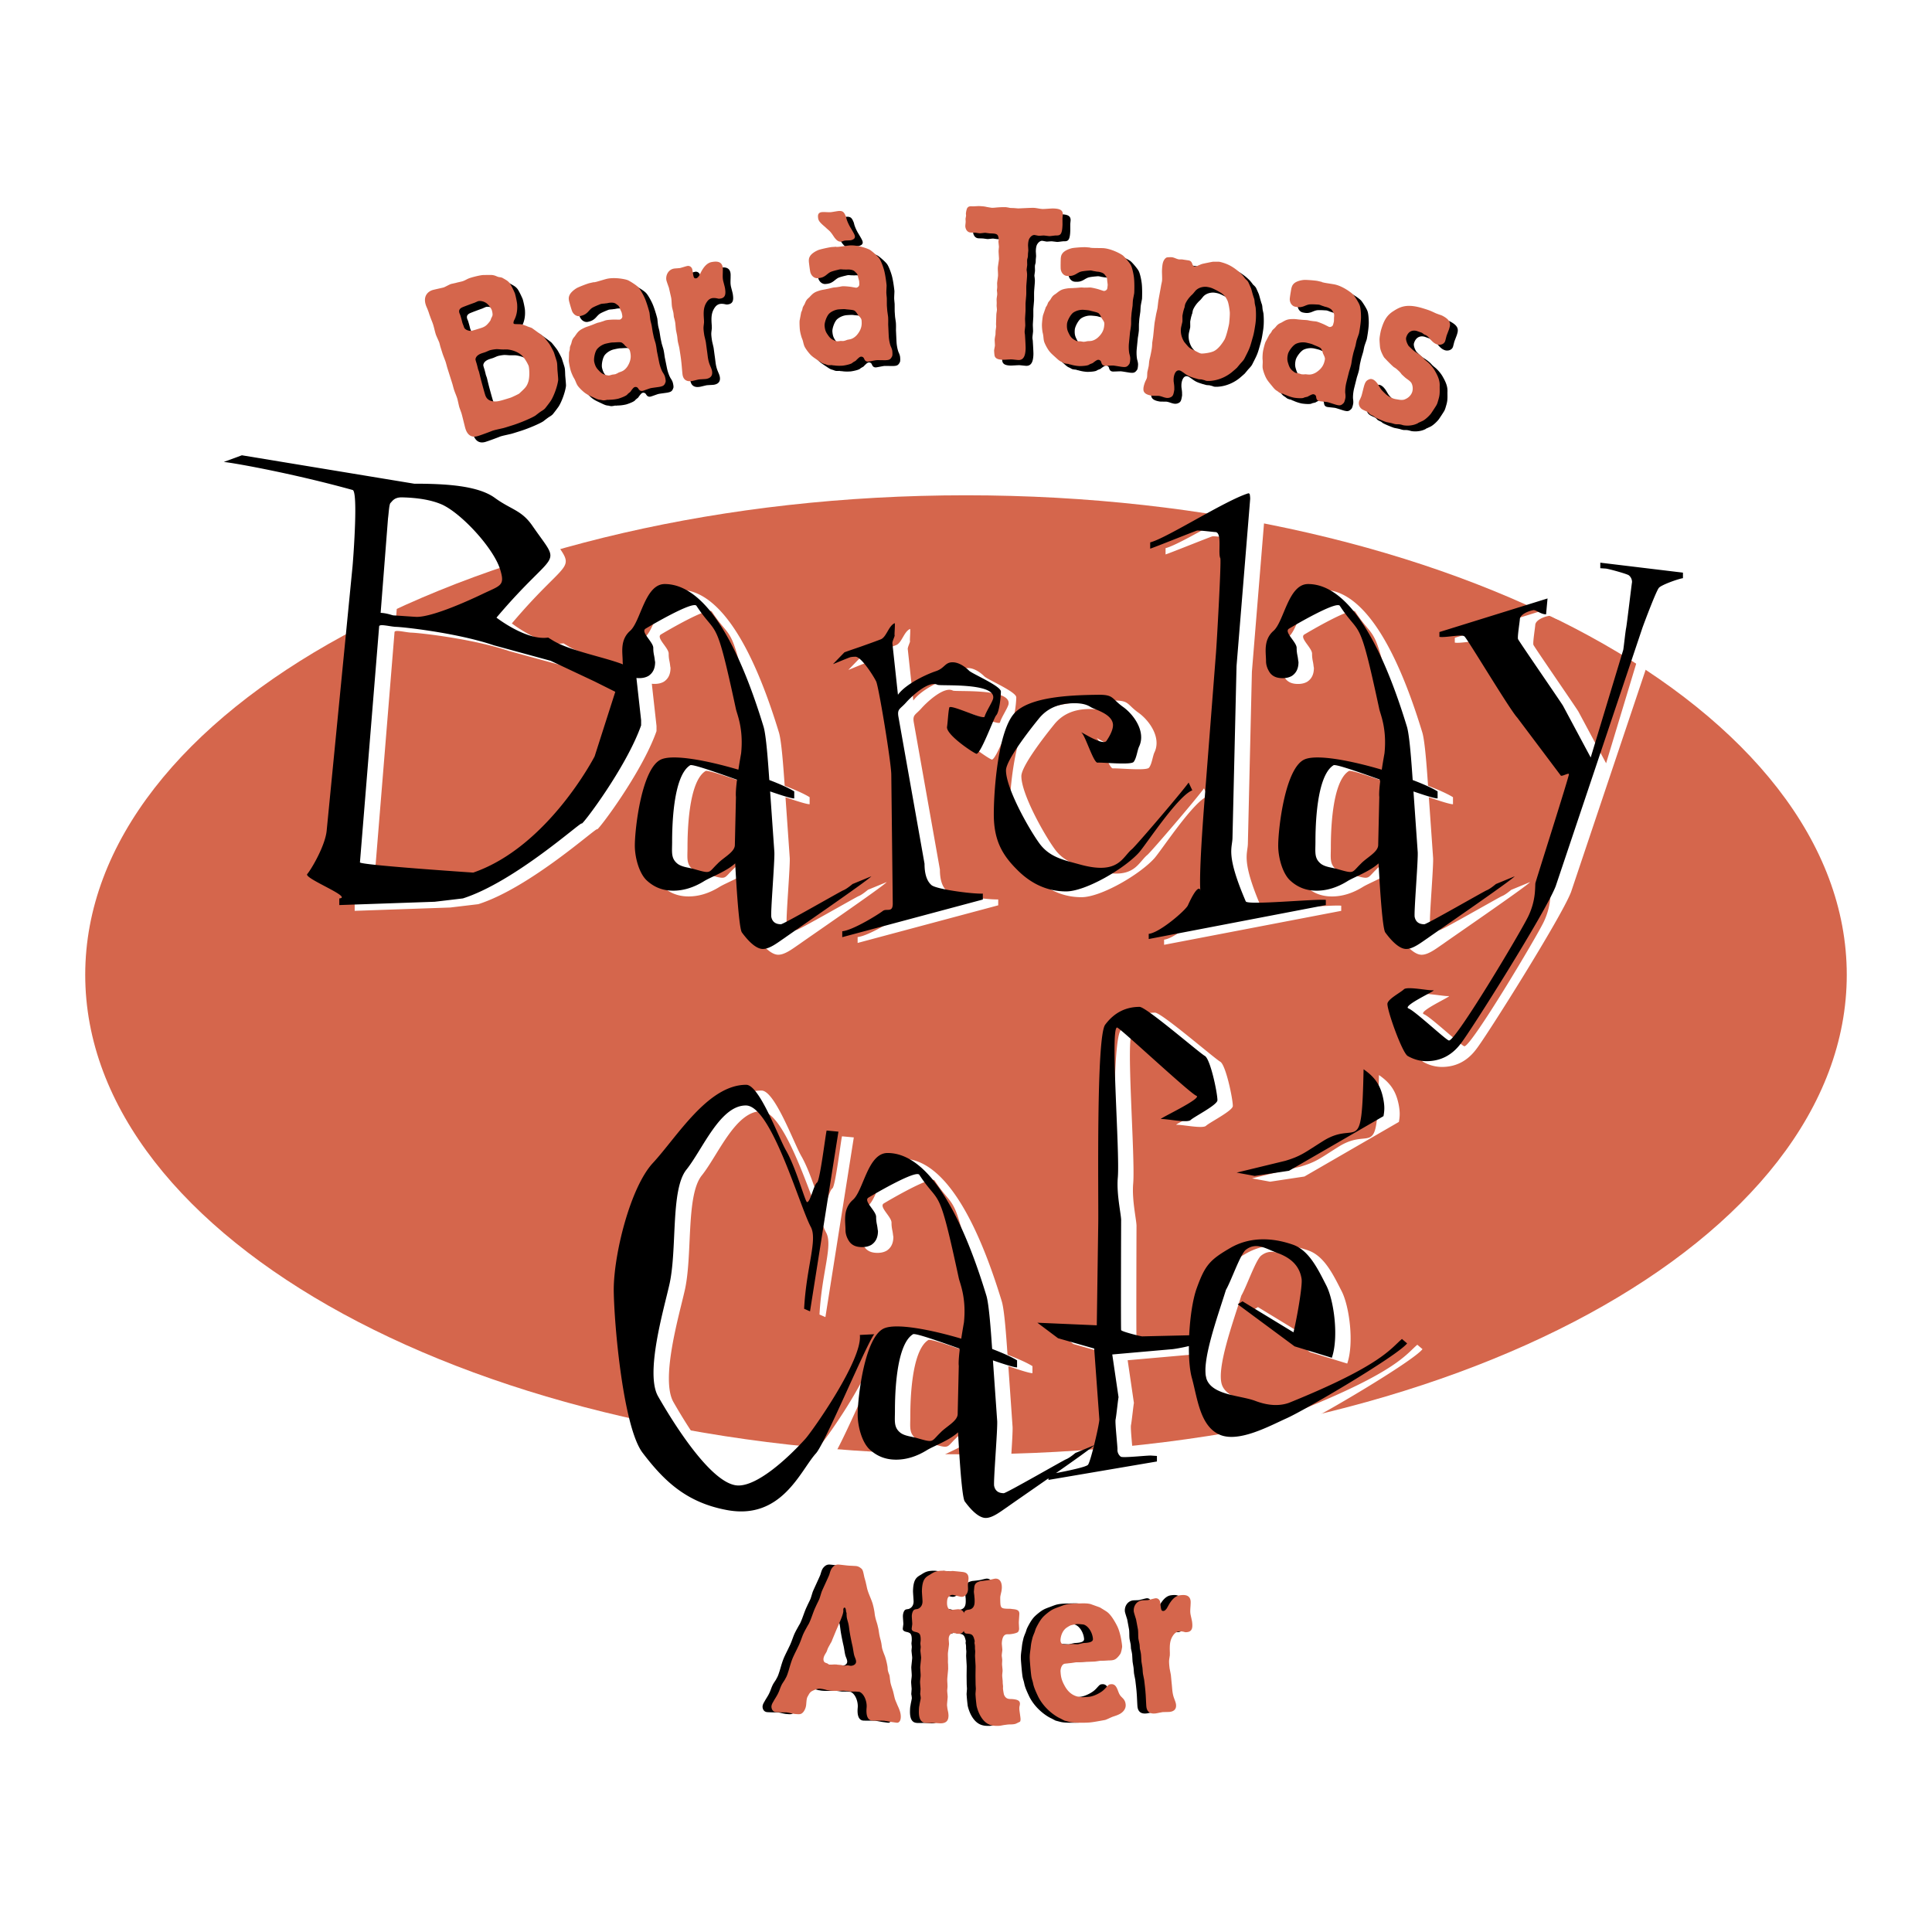
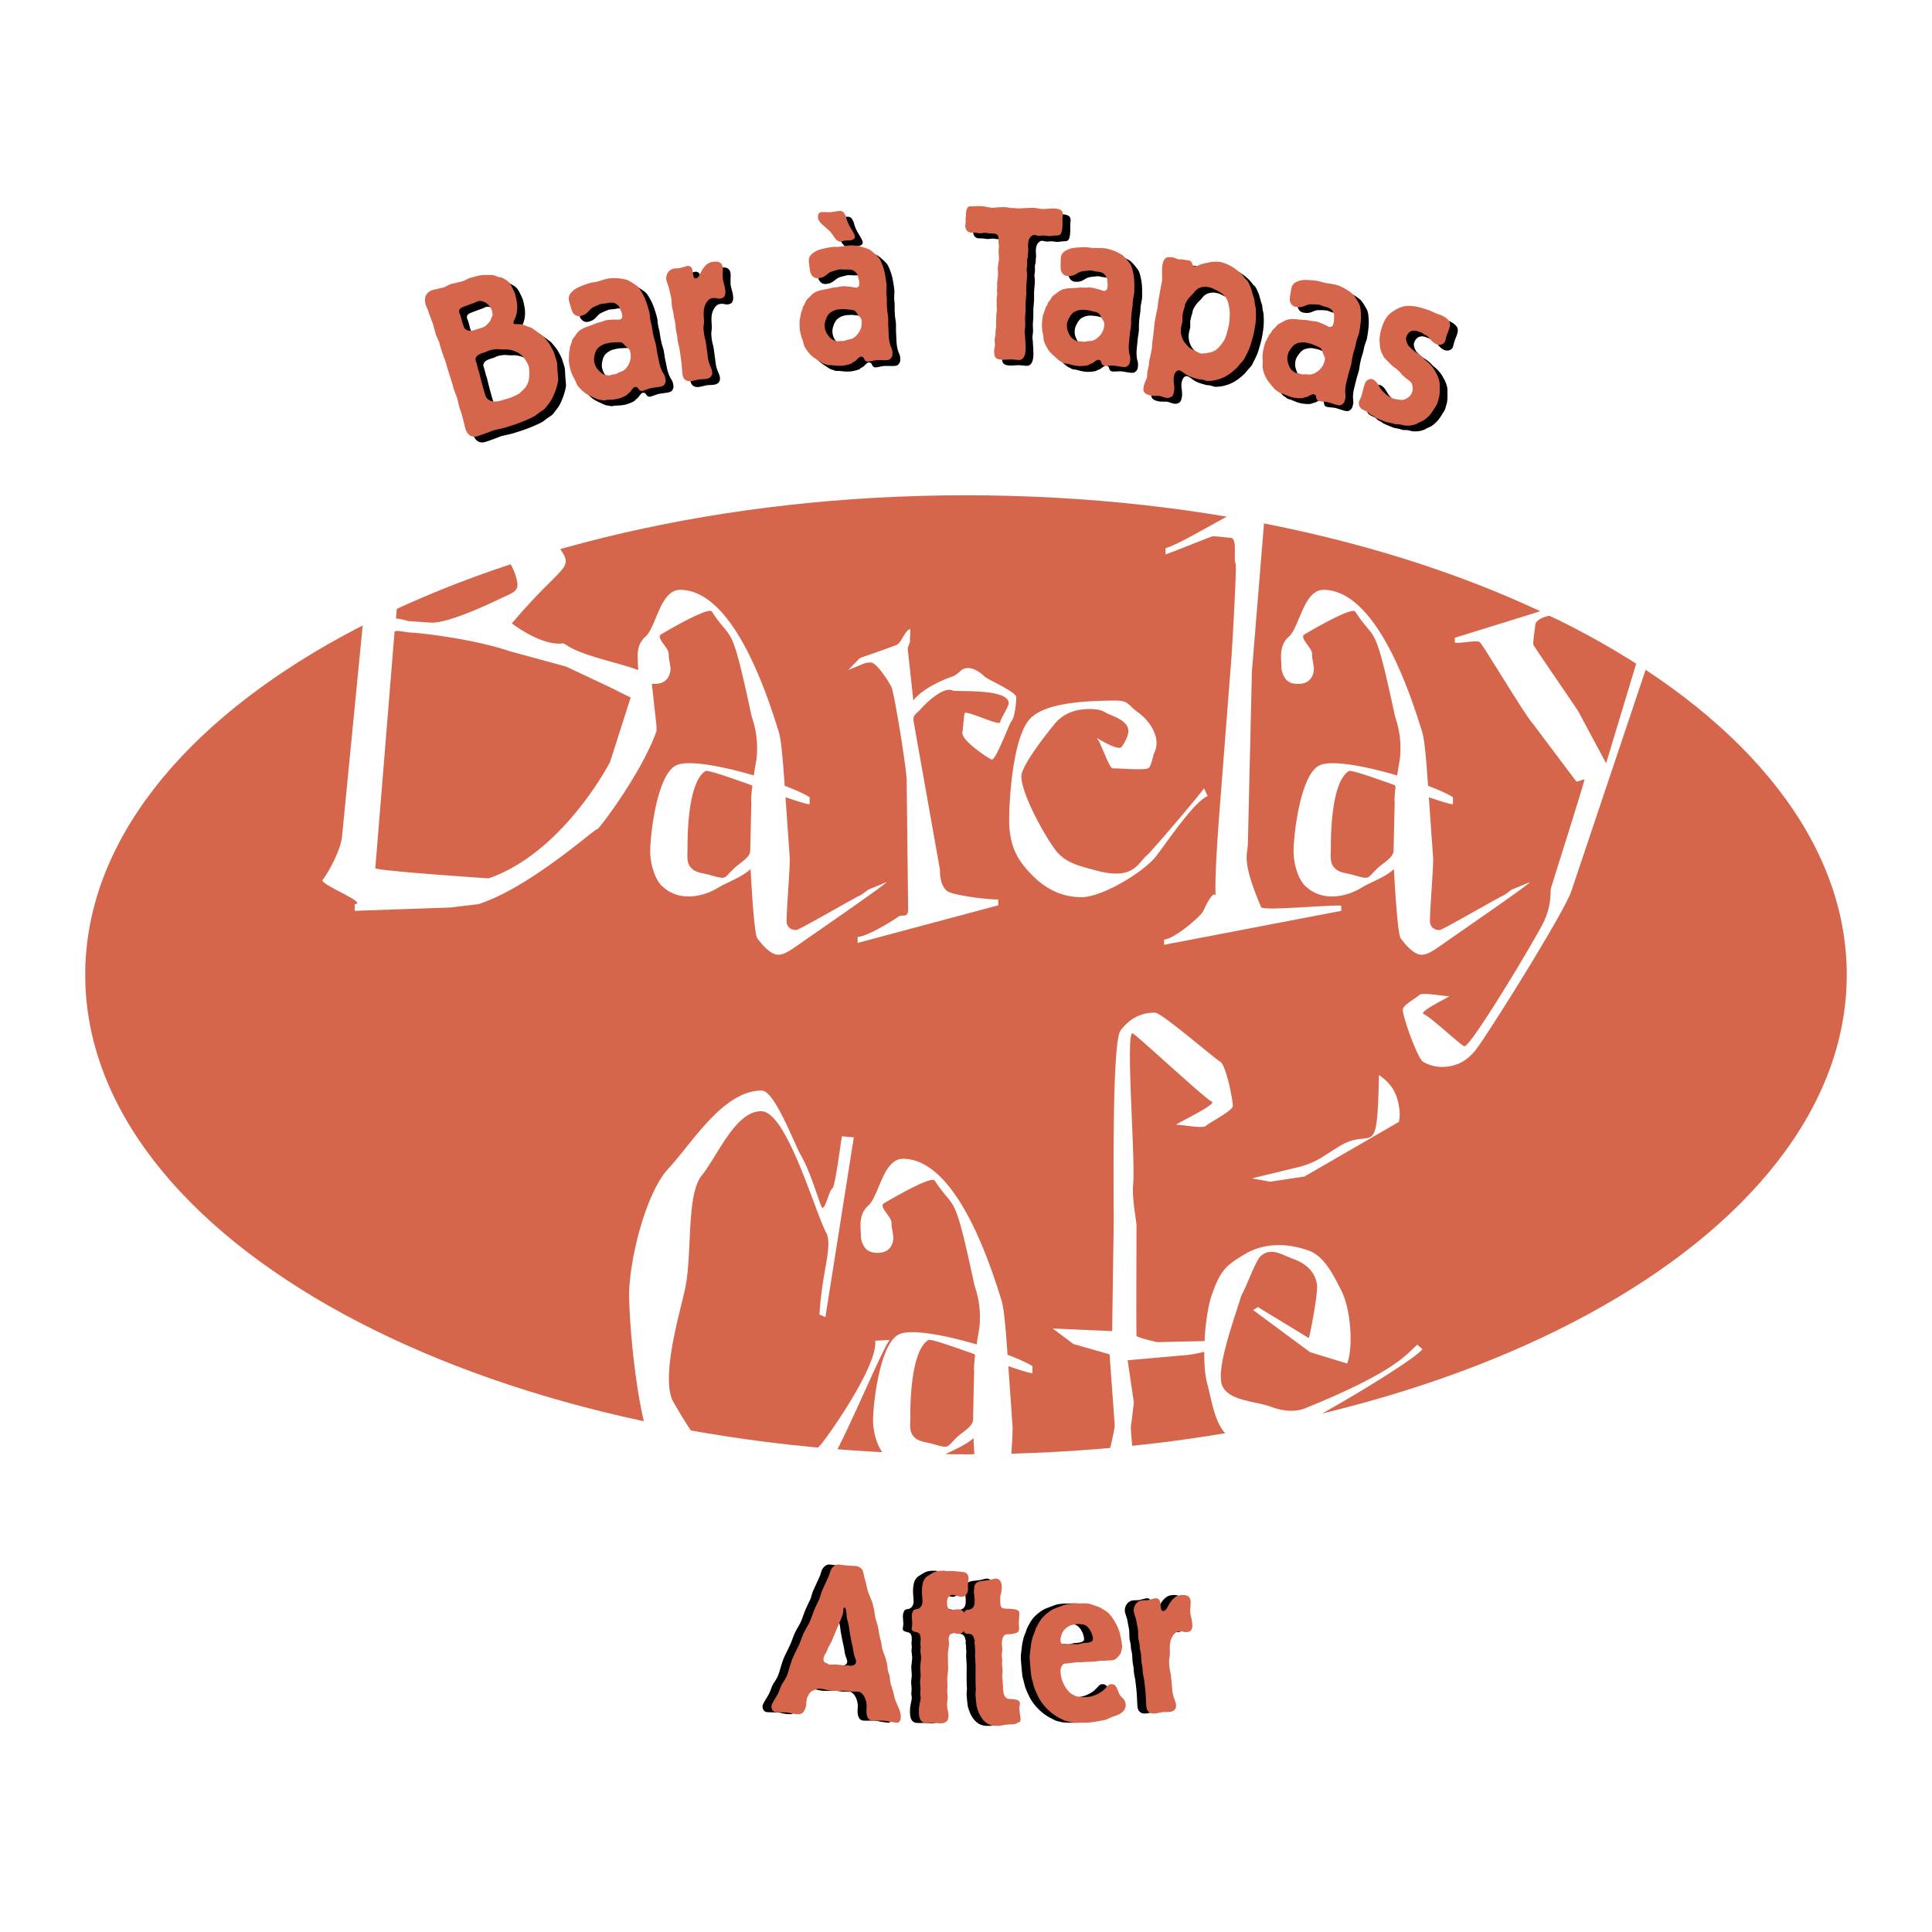
<svg xmlns="http://www.w3.org/2000/svg" width="2500" height="2500" viewBox="0 0 192.756 192.756">
  <g fill-rule="evenodd" clip-rule="evenodd">
    <path fill="#fff" d="M0 0h192.756v192.756H0V0z" />
    <path d="M96.377 145.1c48.531 0 87.875-21.42 87.875-47.842 0-26.423-39.344-47.843-87.875-47.843-48.53 0-87.874 21.42-87.874 47.843.001 26.422 39.344 47.842 87.874 47.842z" fill="#d5664c" />
    <path d="M82.747 168.701a7.47 7.47 0 0 1-.753-.021c-.106-.01-.233-.043-.362-.053a3.513 3.513 0 0 0-.656-.143c-.235-.02-.391.031-.682.156-.202.092-.359.164-.515.475-.176.287-.18.328-.232.949-.042.492-.304.771-.35.811-.188.178-.338.166-.745.131-.085-.008-.128-.012-.467-.084a2.925 2.925 0 0 0-.403-.078c-.151.01-.882-.01-1.033-.023-.428-.037-.479-.451-.467-.578.014-.172.091-.316.191-.48.154-.289.35-.551.482-.842.131-.27.196-.521.327-.791.105-.229.297-.449.403-.678.15-.244.215-.498.302-.75.15-.504.28-1.01.517-1.506.133-.291.287-.58.419-.869.206-.393.327-.793.492-1.209.08-.188.185-.393.287-.578s.204-.371.304-.535c.287-.58.424-1.17.711-1.75.107-.25.234-.475.342-.725.084-.23.149-.482.235-.734.083-.209.637-1.389.746-1.66.087-.252.132-.527.323-.748.263-.301.479-.305.693-.285.128.01.747.086.875.096.107.01.623.031.751.043a.85.85 0 0 1 .46.17c.244.17.26.238.396.896.015.086.151.508.163.617.032.133.063.264.094.416.104.549.401 1.092.572 1.623.083.289.145.574.187.836.028.174.034.348.084.525.059.328.204.643.262.971.083.287.1.59.162.875.043.242.131.486.174.727.046.221.049.436.116.656.067.221.156.445.245.668.053.135.219.709.27 1.123.019.281.015.324.12.613.035.09.071.178.085.266.024.219.05.414.077.611.06.307.184.619.267.906.065.242.109.484.175.727.067.221.177.445.266.67.163.357.364.785.323 1.256-.031.363-.215.498-.387.484-.042-.004-.383-.055-.426-.059-.128-.012-.701-.125-.85-.139-.171-.014-1.056-.004-1.185-.016-.664-.057-.581-1.02-.555-1.318.049-.578-.248-1.379-.729-1.551l-.363-.029c-.064-.006-.411.008-.496 0-.064-.006-.405-.057-.49-.064l-.235-.02-.517.019zm.264-2.586c.044.004.275.068.317.07.043.004.327-.035.37-.031.107.008.191.037.276.045.128.01.522-.064.55-.385.017-.191-.095-.396-.165-.596-.067-.223-.091-.439-.136-.68-.026-.197-.074-.395-.121-.592-.03-.154-.186-.857-.25-1.359-.026-.195-.051-.412-.099-.611-.063-.264-.17-.533-.169-.791-.014-.086-.008-.152-.003-.215-.014-.088-.071-.18-.062-.285-.03-.154-.041-.285-.148-.293-.063-.006-.093.078-.12.139-.001.021.003.217.001.238-.027.322-.295.924-.645 1.734-.135.311-.327.791-.462 1.104-.03.104-.084.229-.157.33-.104.205-.228.391-.31.598-.088.273-.112.293-.211.457-.1.164-.179.33-.194.5-.011.129.019.281.121.355.061.049.166.078.25.107.082.051.143.1.205.125l.063.008c.064.004.412-.029.498-.023.085.008.151-.01.235.02l.366.031zM91.885 157.109c.415-.27.655-.412 1.406-.395.064.002.429.055.514.057.043 0 .302-.035.367-.035 0 0 .664.061.878.088.3.027.707.082.692.682-.002.086-.056.494-.058.58-.004.15.013.322.009.473-.011.471-.319.766-.642.758l-.042-.002c-.129-.004-.705-.189-.855-.193-.257-.008-.413.203-.458.268-.045.084-.091.191-.099.492-.004.17.003.73.433.74.106.004.582-.072.689-.068.408.012.658.316.647.725-.003.15-.028.279-.032.43-.003.086.03.516.027.602-.009.344-.146.707-.64.693-.064-.002-.385-.074-.471-.076-.193-.004-.476.139-.487.588-.001.064.032.432.03.518-.003.15-.105.791-.109.943-.005.215.011.408.006.623-.003.127-.007.277.011.428-.001.021.011.43.01.453-.003.148-.086.877-.091 1.051-.006.256.03.516.024.773-.001.043-.03.32-.031.363-.002.086.051.539.049.625-.002.107-.06.643-.062.75-.002.086-.004.15.015.236.016.217.075.432.113.646-.001.064.018.152.016.238-.007.279-.042.793-.835.773-.086-.002-.515-.035-.623-.037-.215-.006-.451.01-.688.004-.3-.008-.837-.021-.808-1.201.005-.193.01-.387.058-.58.003-.105.123-.598.125-.705a2.529 2.529 0 0 0-.055-.389c.001-.064.032-.428.035-.514.001-.086-.051-.58-.047-.709.006-.215.054-.43.059-.645.004-.127-.047-.688-.044-.816.003-.129.085-.793.088-.943.002-.107-.071-.625-.068-.732.002-.064.029-.299.03-.342.002-.064-.036-.303-.034-.367 0-.043.028-.256.029-.299.014-.559-.111-.691-.26-.76-.127-.066-.234-.07-.383-.117-.256-.092-.253-.221-.25-.305.001-.066.052-.387.054-.451.003-.107-.048-.668-.044-.795.007-.301.122-.557.23-.617.088-.064.195-.061.303-.08.021.002.518-.115.534-.738.003-.15-.063-.904-.059-1.074.032-1.162.359-1.367.794-1.615z" />
    <path d="M96.317 158.361c.039-.387.273-.539.703-.629.107-.004.686-.074.793-.098.107-.021.514-.133.621-.135.408-.006.627.314.633.852.002.131-.018.279-.037.41-.104.451-.123.516-.123.688.012.881.014 1.01.551 1.047.215.02.43-.006.623.035.408.039.73.078.736.465 0 .064-.057.752-.055.902 0 .086.027.516.027.602.004.193-.104.303-.104.324-.191.152-.727.223-.877.225s-.301-.018-.43.068c-.299.176-.312.799-.312.863.002.086.049.516.051.623 0 .086-.059.473-.059.58 0 .043.047.344.049.408.002.15-.02.322-.018.473.002.086.049.492.051.578.002.174-.039.367-.037.537 0 .088.049.475.049.559l.002.15c0 .045.023.215.025.258.021.043.002.258.002.301.002.086.072.559.115.664.178.385.436.404.736.4.516.037.838.119.842.463.002.086-.02.172-.039.258-.021.086-.02.195-.02.281.002.148.117.834.119.986 0 .064.002.215-.061.279l-.406.197c-.193.068-.408.07-.602.072-.172.002-.322.025-.492.049-.215.023-.43.09-.623.092l-.086.002c-.43.004-1.158.014-1.729-.99-.241-.406-.398-.984-.399-1.111a18.73 18.73 0 0 1-.099-1.053c-.001-.086.038-.473.037-.559-.001-.064-.026-.387-.027-.473l-.009-.795c-.001-.129.012-.816.01-.967-.001-.15-.053-.879-.055-1.053 0-.062.018-.363.017-.428 0-.043-.024-.236-.025-.279l-.003-.238a1.88 1.88 0 0 0-.046-.32c0-.021.02-.129.019-.172-.001-.107-.045-.193-.067-.301-.134-.406-.306-.426-.693-.465-.107.002-.344-.018-.349-.49-.002-.213.059-.451.057-.666-.001-.086-.048-.449-.049-.535-.003-.238-.007-.582.357-.672.085-.021.171-.023.257-.045.493-.135.487-.629.484-.908-.001-.107-.002-.236-.025-.344-.002-.193-.047-.363-.049-.535.001-.041.04-.365.039-.43zM101.936 164.463c.053-.521.072-.564.189-1.068.037-.109.09-.264.184-.484.074-.178.107-.352.184-.506.457-.914.703-1.102.928-1.309.611-.514.779-.566 1.348-.775.146-.053.273-.104.42-.156.273-.105.572-.145.916-.168.256-.016.494-.01.729-.025.389-.002.752-.027 1.125.078.088.037.881.311.904.33.066.039.715.428.762.488.455.359.924 1.297.998 1.465.328.73.439 1.801.443 1.863.012.172-.008.195-.057.457-.086.328-.086.328-.285.578-.34.408-.531.422-1.047.434l-.344.021c-.043.002-.322-.002-.387.004-.086.006-.512.076-.598.082-.15.01-.859.033-1.031.043l-.363.025c-.15.008-.303-.004-.451.006-.086.006-.49.076-.598.082-.064.004-.428.049-.514.055-.363.023-.48.549-.465.783.031.492.076.855.463 1.52.652 1.121 1.617 1.059 2.068 1.029.193-.012.406-.025.598-.082.338-.086.902-.359 1.186-.637.184-.16.34-.387.506-.506.082-.047.146-.051.232-.057.385-.025.514.289.588.436.049.082.182.504.252.586.1.209.324.346.443.531.143.205.158.441.162.506.029.473-.357.818-.713.971-.209.1-.42.156-.631.234-.25.104-.48.227-.711.305-.043.002-1.17.227-1.576.252-.75.049-1.592.018-1.832-.031-.064.002-.613-.154-.635-.154-.043-.02-.334-.172-.4-.211-.486-.205-1.611-.951-2.229-2.18-.398-.836-.455-1.068-.518-1.365-.035-.191-.109-.359-.143-.551-.059-.232-.156-1.41-.174-1.689-.026-.429-.014-.581.074-1.21zm4.578-2.426a5.44 5.44 0 0 0-.572.121c-.127.053-.459.246-.559.359-.404.393-.473 1-.463 1.17.008.131.061.256.15.314.09.08.605.068.629.068.041-.004.277-.041.318-.043.086-.006.541.029.648.021.043-.002.338-.086.402-.09a.972.972 0 0 1 .256-.037c.301-.02.857-.057.836-.398-.043-.645-.475-1.326-.955-1.445-.021 0-.455-.057-.627-.045l-.063.005zM112.459 161.559c-.037-.123-.211-.645-.227-.771-.062-.512.262-1.051.816-1.117.084-.012.494-.018.58-.029.105-.014.629-.164.758-.18.275-.033.453.182.48.396l.035.277c.057.467.074.617.309.588.129-.016.223-.135.314-.256.055-.092.266-.486.34-.582.129-.188.461-.662.971-.725.32-.039.98-.121 1.064.561.02.15-.002.326-.006.479-.041.545-.029.631-.006.822.012.105.145.652.16.781.059.469.076.963-.479 1.031-.064.008-.15.02-.217.006-.111-.029-.223-.061-.311-.07s-.197-.02-.283-.008c-.191.023-.375.111-.543.326-.412.527-.408 1.088-.383 1.82-.006.131.008.238-.021.35-.008.109-.037.221-.045.33-.025.154-.012.436.039.861.012.086.111.549.127.676.014.107.068.729.084.855.014.107.053.6.068.727.031.256.084.51.18.758.066.186.152.371.18.584.064.533-.281.705-.623.746-.105.014-.625.014-.732.027-.105.012-.549.109-.654.123-.215.025-.854.105-.947-.662-.023-.191-.055-1.141-.082-1.375-.004-.193-.113-1.09-.139-1.303-.012-.086-.111-.549-.125-.656-.023-.191-.025-.387-.049-.578-.012-.086-.082-.488-.092-.572-.014-.107-.037-.645-.049-.752a5.502 5.502 0 0 0-.111-.549c-.006-.043-.021-.344-.029-.406-.01-.086-.105-.508-.115-.592-.037-.299-.01-.605-.049-.926l-.188-1.015z" />
    <path d="M83.632 168.701a7.451 7.451 0 0 1-.752-.021c-.107-.01-.233-.043-.362-.053a3.496 3.496 0 0 0-.656-.143c-.236-.02-.391.031-.681.156-.202.092-.359.164-.516.475-.175.287-.179.328-.232.949-.042.492-.303.771-.35.811-.188.178-.337.166-.744.131-.085-.008-.128-.012-.467-.084a2.954 2.954 0 0 0-.403-.078c-.151.01-.882-.01-1.032-.023-.428-.037-.479-.451-.468-.578.015-.172.092-.316.192-.48.155-.289.349-.551.482-.842.131-.27.196-.521.327-.791.106-.229.297-.449.403-.678.15-.244.215-.498.301-.75.151-.504.28-1.01.518-1.506.133-.291.287-.58.419-.869.207-.393.327-.793.492-1.209.081-.188.185-.393.287-.578.102-.186.204-.371.304-.535.287-.58.424-1.17.711-1.75.108-.25.235-.475.342-.725.084-.23.149-.482.235-.734.083-.209.637-1.389.746-1.66.087-.252.132-.527.323-.748.263-.301.479-.305.692-.285.129.01.747.086.876.096.107.01.622.031.75.043a.844.844 0 0 1 .459.17c.244.17.26.238.397.896.015.086.15.508.163.617.032.133.063.264.094.416.104.549.402 1.092.572 1.623.083.289.145.574.187.836.028.174.035.348.084.525.058.328.203.643.261.971.083.287.1.59.162.875.044.242.131.486.175.727.046.221.049.436.116.656s.155.445.244.668c.053.135.22.709.271 1.123.019.281.015.324.119.613.036.09.071.178.085.266.024.219.051.414.077.611.06.307.184.619.267.906.066.242.11.484.175.727.067.221.177.445.266.67.163.357.364.785.323 1.256-.031.363-.215.498-.386.484-.043-.004-.384-.055-.426-.059-.128-.012-.701-.125-.85-.139-.171-.014-1.056-.004-1.185-.016-.664-.057-.58-1.02-.555-1.318.049-.578-.248-1.379-.729-1.551l-.363-.029c-.064-.006-.41.008-.496 0-.064-.006-.405-.057-.49-.064l-.235-.02-.519.019zm.266-2.586c.043.004.274.068.317.07.042.004.326-.035.369-.031.107.008.19.037.276.045.129.01.522-.064.55-.385.016-.191-.096-.396-.165-.596-.067-.223-.091-.439-.136-.68-.026-.197-.074-.395-.121-.592-.03-.154-.185-.857-.25-1.359-.026-.195-.051-.412-.099-.611-.063-.264-.169-.533-.169-.791-.014-.086-.008-.152-.003-.215-.014-.088-.071-.18-.062-.285-.03-.154-.041-.285-.147-.293-.064-.006-.093.078-.12.139-.001.021.003.217.001.238-.028.322-.294.924-.645 1.734-.134.311-.326.791-.461 1.104-.03.104-.084.229-.158.33-.103.205-.227.391-.31.598-.088.273-.111.293-.211.457s-.179.33-.194.5c-.011.129.019.281.121.355.061.049.166.078.25.107.082.051.142.1.205.125l.063.008c.065.004.413-.029.498-.023.085.008.152-.01.235.02l.366.031zM92.772 157.109c.415-.27.655-.412 1.406-.395.065.002.428.055.514.057.043 0 .302-.035.366-.035 0 0 .664.061.878.088.3.027.707.082.692.682-.002.086-.056.494-.058.58-.004.15.013.322.01.473-.012.471-.32.766-.642.758l-.042-.002c-.129-.004-.704-.189-.854-.193-.258-.008-.414.203-.458.268-.045.084-.09.191-.098.492-.004.17.004.73.433.74.107.004.582-.072.689-.068.408.012.658.316.647.725-.004.15-.028.279-.032.43-.002.086.03.516.028.602-.009.344-.147.707-.641.693-.064-.002-.385-.074-.471-.076-.193-.004-.476.139-.487.588-.002.064.032.432.03.518-.003.15-.105.791-.11.943-.005.215.012.408.006.623-.003.127-.007.277.011.428l.01.453c-.003.148-.086.877-.09 1.051-.007.256.03.516.023.773-.001.043-.029.32-.03.363-.002.086.05.539.048.625-.002.107-.059.643-.062.75-.002.086-.004.15.015.236.016.217.075.432.113.646-.001.064.018.152.016.238-.007.279-.042.793-.835.773-.086-.002-.515-.035-.622-.037-.215-.006-.452.01-.688.004-.301-.008-.838-.021-.808-1.201.004-.193.009-.387.058-.58.002-.105.122-.598.125-.705a2.529 2.529 0 0 0-.055-.389c.001-.064.032-.428.034-.514s-.05-.58-.047-.709c.005-.215.054-.43.059-.645.003-.127-.047-.688-.043-.816.003-.129.084-.793.088-.943.003-.107-.071-.625-.068-.732.002-.064.029-.299.03-.342.001-.064-.036-.303-.034-.367 0-.043.028-.256.029-.299.014-.559-.112-.691-.26-.76-.127-.066-.234-.07-.383-.117-.256-.092-.252-.221-.25-.305.001-.066.053-.387.055-.451.002-.107-.048-.668-.045-.795.007-.301.121-.557.23-.617.088-.064.195-.061.303-.08.021.002.518-.115.534-.738.003-.15-.063-.904-.059-1.074.028-1.162.356-1.367.792-1.615z" fill="#d5664c" />
    <path d="M97.203 158.361c.039-.387.273-.539.701-.629.107-.004.688-.074.795-.098.107-.021.514-.133.621-.135.408-.006.627.314.633.852.002.131-.018.279-.039.41-.102.451-.123.516-.121.688.01.881.012 1.01.549 1.047.217.02.43-.006.625.035.408.039.73.078.734.465.002.064-.055.752-.053.902 0 .086.027.516.027.602.002.193-.104.303-.104.324-.191.152-.729.223-.879.225s-.301-.018-.428.068c-.299.176-.312.799-.312.863 0 .086.049.516.051.623 0 .086-.061.473-.059.58 0 .043.047.344.047.408.002.15-.018.322-.016.473.002.086.049.492.051.578.002.174-.039.367-.037.537 0 .088.047.475.049.559l.002.15c0 .045.023.215.023.258.023.043.004.258.004.301.002.086.07.559.115.664.176.385.434.404.734.4.516.037.84.119.844.463a1.1 1.1 0 0 1-.041.258c-.02.086-.018.195-.018.281.002.148.117.834.119.986 0 .064.002.215-.061.279l-.406.197c-.193.068-.408.07-.602.072-.172.002-.322.025-.494.049-.213.023-.428.09-.621.092l-.086.002c-.43.004-1.16.014-1.73-.99-.24-.406-.396-.984-.398-1.111a16.283 16.283 0 0 1-.098-1.053c-.002-.086.037-.473.035-.559 0-.064-.025-.387-.025-.473l-.01-.795c-.002-.129.012-.816.01-.967s-.053-.879-.055-1.053c0-.062.018-.363.018-.428 0-.043-.025-.236-.025-.279l-.002-.238a2.116 2.116 0 0 0-.047-.32c0-.021.02-.129.02-.172-.002-.107-.045-.193-.068-.301-.133-.406-.306-.426-.693-.465-.107.002-.344-.018-.349-.49-.002-.213.059-.451.057-.666-.001-.086-.049-.449-.05-.535-.003-.238-.006-.582.357-.672.086-.021.172-.023.258-.045.492-.135.488-.629.484-.908-.002-.107-.004-.236-.025-.344-.002-.193-.047-.363-.049-.535-.001-.041.038-.365.038-.43zM102.822 164.463c.053-.521.07-.564.189-1.068.035-.109.09-.264.184-.484.074-.178.105-.352.184-.506.457-.914.703-1.102.926-1.309.613-.514.781-.566 1.35-.775.146-.053.273-.104.42-.156.273-.105.572-.145.914-.168.258-.016.496-.01.73-.025.389-.002.752-.027 1.125.078.088.037.881.311.904.33.066.039.715.428.762.488.453.359.924 1.297.998 1.465.328.73.439 1.801.443 1.863.012.172-.01.195-.057.457-.086.328-.086.328-.285.578-.34.408-.533.422-1.049.434l-.342.021c-.043.002-.324-.002-.389.004-.084.006-.51.076-.596.082-.15.01-.859.033-1.031.043l-.365.025c-.148.008-.301-.004-.451.006-.086.006-.49.076-.598.082-.062.004-.426.049-.512.055-.365.023-.48.549-.467.783.033.492.078.855.465 1.52.652 1.121 1.617 1.059 2.066 1.029.193-.012.408-.025.598-.082.34-.086.902-.359 1.186-.637.184-.16.342-.387.506-.506.084-.047.148-.051.234-.057.385-.025.512.289.588.436.047.082.182.504.252.586.1.209.324.346.443.531.143.205.158.441.162.506.029.473-.357.818-.713.971-.209.1-.42.156-.631.234-.252.104-.48.227-.711.305-.043.002-1.17.227-1.576.252-.752.049-1.592.018-1.832-.031-.064.002-.613-.154-.635-.154a9.71 9.71 0 0 1-.4-.211c-.486-.205-1.611-.951-2.229-2.18-.398-.836-.455-1.068-.518-1.365-.035-.191-.109-.359-.145-.551-.057-.232-.154-1.41-.172-1.689-.026-.429-.013-.581.075-1.21zm4.578-2.426a5.44 5.44 0 0 0-.572.121c-.127.053-.459.246-.559.359-.406.393-.475 1-.463 1.17.008.131.061.256.15.314.09.08.605.068.627.068.043-.004.277-.041.32-.043.086-.006.539.029.646.021.043-.002.34-.086.404-.09a.972.972 0 0 1 .256-.037c.299-.02.857-.057.834-.398-.041-.645-.473-1.326-.953-1.445-.021 0-.455-.057-.627-.045l-.063.005zM113.344 161.559c-.037-.123-.209-.645-.225-.771-.062-.512.262-1.051.814-1.117.086-.012.496-.018.582-.029.105-.014.629-.164.756-.18.277-.033.455.182.482.396l.033.277c.059.467.076.617.311.588.127-.016.221-.135.314-.256.055-.092.266-.486.34-.582.129-.188.459-.662.971-.725.32-.039.98-.121 1.064.561.018.15-.002.326-.006.479-.041.545-.031.631-.008.822.014.105.146.652.162.781.057.469.074.963-.479 1.031-.064.008-.15.02-.217.006-.111-.029-.223-.061-.311-.07s-.197-.02-.283-.008c-.191.023-.375.111-.545.326-.41.527-.406 1.088-.381 1.82-.006.131.008.238-.021.35-.01.109-.037.221-.047.33-.023.154-.012.436.041.861.012.086.111.549.127.676.014.107.068.729.084.855.014.107.051.6.068.727.031.256.084.51.18.758.064.186.152.371.18.584.064.533-.281.705-.623.746-.105.014-.625.014-.732.027-.107.012-.549.109-.656.123-.213.025-.852.105-.945-.662-.025-.191-.055-1.141-.084-1.375-.002-.193-.111-1.09-.137-1.303-.012-.086-.111-.549-.125-.656-.023-.191-.025-.387-.049-.578-.012-.086-.082-.488-.094-.572-.012-.107-.035-.645-.049-.752a4.563 4.563 0 0 0-.111-.549c-.004-.043-.02-.344-.027-.406-.01-.086-.105-.508-.117-.592-.035-.299-.008-.605-.047-.926l-.19-1.015z" fill="#d5664c" />
    <path d="M48.459 44.08c-.901.285-1.168-.487-1.252-.752-.065-.205-.314-1.274-.392-1.521-.026-.082-.183-.505-.215-.607-.039-.123-.159-.716-.205-.859-.097-.307-.235-.602-.333-.909-.064-.205-.109-.416-.174-.62l-.454-1.434c-.078-.246-.129-.477-.207-.723-.032-.103-.255-.663-.294-.786l-.22-.696c-.02-.061-.083-.334-.103-.396-.039-.123-.309-.69-.354-.833-.104-.328-.167-.668-.27-.996-.085-.266-.217-.54-.307-.826-.079-.178-.124-.389-.202-.567-.058-.184-.164-.375-.223-.56-.298-.941.292-1.354.661-1.471.164-.052 1.029-.236 1.131-.269.103-.032.582-.297.705-.335.082-.026.464-.102.545-.127.102-.033.525-.122.627-.154.061-.02.144-.045.376-.165.151-.092.335-.151.458-.189.286-.092.975-.264 1.267-.267.156-.005.292-.002.449-.007.36-.001.448-.007.698.072.101.036.236.105.358.134.095.015.21.023.312.059.075.022.135.07.216.112.276.16.384.217.564.43.193.254.515.986.528 1.026.072.225.224.92.228 1.145.033.53-.05 1.052-.288 1.51-.042.081-.105.236-.073.338.006.021.02.062.135.07.095.015.475.007.57.022.135.002.189.03.622.186.162.084.352.114.513.198 0 0 1.049.75 1.149.852.094.083.586.716.6.756.033.035.396.685.455.87l.221.696c.084.266.089.354.108.912.004.156.088.918.079 1.101-.107.8-.537 1.792-.772 2.115a15.05 15.05 0 0 1-.541.711c-.152.161-.33.24-.494.359-.165.12-.309.233-.454.347-.315.213-1.423.698-2.263.964-.696.22-.921.292-1.091.323-.313.077-.633.133-.94.23-.178.079-1.066.405-1.271.47l-.183.061zm-.357-13.29c-.164.052-.99.359-1.167.438-.479.196-.354.518-.276.695.047.076.136.431.163.512.019.062.077.314.096.375.019.062.111.279.13.341.032.103.058.185.146.247.101.103.357.202.602.192.109-.012.846-.245.989-.291.185-.058.362-.137.521-.277.089-.073.338-.355.408-.49.036-.101.057-.176.099-.256.042-.081.07-.135.092-.209.049-.128-.034-.462-.066-.565a2.002 2.002 0 0 0-.372-.535c-.308-.331-.782-.405-1.007-.334-.002-.001-.338.15-.358.157zm.801 5.017c-.246.078-.582.229-.667.527-.036.101-.022.142.107.552.02.062.09.354.11.416-.001.068.09.287.11.348.033.103.141.586.173.689.05.231.366 1.371.438 1.596.065.205.201.634.873.692.346.025.557-.019 1.683-.376.123-.038.807-.368.842-.401.089-.073.172-.167.261-.241.345-.334.503-.475.653-.927.17-.527.096-1.404.037-1.588-.032-.103-.375-.828-.791-1.146-.45-.353-1.005-.47-1.331-.502-.204-.003-.38.008-.563-.001-.135-.002-.278-.025-.414-.027-.163-.016-.592.052-.797.117-.062.02-.376.165-.458.19l-.266.082zM66.011 34.241c.023.105.163.536.186.641.057.251.087.487.122.743.033.146.207 1.031.24 1.179.061.272.191.661.336.915.065.096.135.212.179.312.04.08.058.164.077.248.065.293.046.407.013.458-.103.331-.291.373-.542.429-.125.028-.769.104-.916.137-.126.028-.673.238-.799.266-.168.037-.291-.023-.352-.098-.081-.07-.105-.175-.182-.224-.056-.054-.17-.072-.233-.059-.125.028-.179.084-.4.375a.453.453 0 0 1-.14.163c-.149.122-.17.126-.256.233-.182.172-.796.375-.88.394a3.983 3.983 0 0 1-.878.107c-.084.019-.151.011-.219.005a2.09 2.09 0 0 1-.361.058 1.244 1.244 0 0 1-.275-.049c-.27-.028-.317-.04-.759-.25-.638-.298-.783-.354-1.261-.82-.345-.363-.354-.405-.54-.848-.049-.122-.119-.238-.188-.354-.203-.417-.279-.664-.331-.895 0 0-.121-.545-.126-.764.007-.068.025-.775.033-.843.028-.072.051-.166.058-.233.023-.093.005-.177.028-.271.024-.093.084-.216.124-.335.04-.119.054-.254.114-.378.056-.144.163-.256.25-.363.298-.44.4-.573.897-.815.237-.119.468-.169.689-.263.226-.072.463-.191.689-.264.125-.028.273-.061.394-.109.147-.032.285-.106.452-.145.147-.032.601-.067.887-.064 0 0 .443.011.464.006.147-.032.266-.191.263-.3.012-.047-.054-.34-.062-.382-.014-.063-.173-.38-.187-.443-.098-.242-.098-.242-.333-.41-.107-.086-.266-.205-.757-.14a1.84 1.84 0 0 1-.34.054c-.147.032-.282.019-.429.051-.083.019-.142.054-.405.156-.501.222-.538.251-.736.449-.107.112-.209.245-.343.34-.202.177-.517.247-.621.27-.252.056-.587-.067-.78-.442-.084-.179-.312-1.009-.317-1.03-.056-.251-.042-.386-.002-.505.098-.352.513-.664.745-.804.154-.1 1.064-.457 1.316-.512l.336-.075.063-.014c.021-.005.025.016.025.016l.021-.004.042-.01.168-.037c.146-.033.888-.263 1.056-.301.796-.177 1.833.032 2.075.133.268.116.888.529 1.004.657.188.156.482.685.605.943.268.512.547 1.572.562 1.635.019.084.058.559.077.643-.002.089.112.503.135.608.023.105.103.659.13.785l.095.444zm-5.642 1.143c-.247.275-.371 1.006-.305 1.3.103.461.254.647.426.829.203.219.406.438.884.508.14.035.181.026.47-.06.042-.009.257-.035.298-.044.042-.01.084-.019.122-.049.084-.019.158-.079.237-.119.101-.044.184-.062.284-.107.184-.063.449-.254.641-.583.35-.605.298-1.034.224-1.37a.758.758 0 0 0-.067-.205c-.101-.154-.28-.268-.417-.391a1.574 1.574 0 0 0-.202-.219c-.215-.172-.215-.172-1.019-.126-.156-.01-.407.046-.722.116a1.735 1.735 0 0 0-.854.52zM67.512 29.284c-.042-.124-.233-.637-.254-.764-.083-.509.22-1.058.771-1.147.085-.014.495-.037.579-.05.106-.018.622-.188.75-.208.275-.044.461.165.496.376l.044.276c.076.466.1.615.333.577.127-.021.216-.144.305-.267.05-.095.246-.497.317-.595.121-.194.434-.679.943-.762.318-.051.975-.158 1.085.521.024.149.009.325.012.477-.021.547-.007.632.024.822.017.106.17.647.19.774.075.466.112.96-.439 1.05a.7.7 0 0 1-.215.013c-.113-.025-.226-.051-.314-.058a1.207 1.207 0 0 0-.282.002c-.191.031-.371.125-.531.347-.391.542-.366 1.104-.312 1.834-.001.13.017.236-.008.349-.004.109-.03.223-.034.332-.019.155.005.434.074.858.014.085.131.544.152.672.017.106.096.724.116.852.018.106.075.597.095.724.041.254.104.505.208.75.073.184.168.365.202.577.086.529-.254.715-.594.771-.105.017-.625.035-.73.053-.106.018-.544.131-.65.149-.212.034-.848.137-.971-.626-.031-.191-.097-1.138-.135-1.371-.01-.194-.153-1.084-.188-1.297-.014-.085-.132-.544-.149-.65-.031-.19-.041-.385-.071-.576-.014-.084-.1-.484-.114-.569-.018-.105-.061-.643-.078-.749a4.683 4.683 0 0 0-.132-.544c-.006-.042-.033-.342-.043-.406-.014-.085-.125-.501-.138-.586-.048-.297-.033-.604-.084-.921l-.23-1.01zM83.671 21.746c.107-.007.661-.108.789-.117.429-.029.547.135.729.597.03.127.061.254.112.38.08.231.277.606.349.709.267.456.412.683.423.854.009.15-.067.284-.363.368-.063.026-.429.029-.515.035s-.171.011-.256.039c-.167.076-.21.079-.253.081-.321.022-.534-.266-.651-.408-.143-.206-.265-.413-.45-.616-.138-.142-.32-.28-.458-.421-.593-.499-.711-.663-.734-1.006-.01-.15-.031-.472.418-.501.277-.02.56.026.86.006zm5.626 9.807c.007.107.08.555.087.662.017.257.011.495.007.753.01.149.048 1.051.059 1.202.019.279.088.683.193.956.05.104.102.23.13.336.027.084.033.17.039.256.02.3-.016.41-.056.456-.151.311-.344.324-.602.341-.128.009-.776-.013-.926-.003-.128.009-.702.133-.83.142-.171.012-.284-.067-.333-.15-.07-.082-.078-.189-.146-.249-.047-.062-.157-.097-.221-.093-.128.008-.19.056-.453.31-.061.068-.101.114-.163.14-.166.097-.188.098-.289.191-.206.143-.844.25-.93.255-.3.021-.601.019-.884-.027a.61.61 0 0 1-.217-.029 2.032 2.032 0 0 1-.366.003 1.33 1.33 0 0 1-.264-.09c-.263-.068-.307-.087-.713-.361-.586-.392-.72-.469-1.122-1.002-.286-.411-.289-.454-.406-.92-.03-.127-.082-.253-.133-.379-.137-.442-.176-.698-.191-.935 0 0-.037-.557-.008-.774.017-.065.143-.763.16-.828a.973.973 0 0 0 .093-.222c.038-.088.032-.174.069-.263.037-.089.115-.202.172-.313.058-.112.091-.243.17-.356.077-.134.2-.229.301-.321.361-.39.483-.506 1.01-.67.253-.082.489-.097.722-.156.234-.037.487-.118.722-.155.128-.009.278-.019.405-.049.15-.01.298-.063.469-.074.15-.01.604.024.888.07 0 0 .436.078.457.077.15-.01.292-.148.306-.257.019-.044-.001-.344-.004-.387-.005-.064-.113-.401-.117-.466-.06-.254-.06-.254-.268-.456-.092-.101-.231-.243-.727-.253a1.72 1.72 0 0 1-.344.001c-.15.01-.282-.024-.432-.014-.086.006-.148.031-.424.093-.529.143-.57.167-.795.333-.123.094-.245.21-.391.284-.227.145-.548.166-.656.173-.257.018-.57-.156-.705-.556-.056-.19-.155-1.044-.157-1.065-.017-.258.017-.389.074-.5.15-.333.607-.579.859-.682.167-.076 1.121-.29 1.379-.307l.343-.022.064-.004c.021-.001.022.02.022.02l.021-.002.043-.002.171-.011c.15-.01.917-.126 1.089-.138.814-.054 1.808.311 2.032.446.247.156.797.658.893.802.163.183.373.75.456 1.025.188.547.303 1.637.307 1.701.005.086-.027.562-.021.647-.016.087.034.515.042.622.007.107.001.667.009.796l.031.448zm-5.751.276c-.286.235-.519.939-.499 1.239.032.472.153.679.296.884.167.247.334.495.796.636.133.056.176.053.475.011.042-.002.258.004.302.001.042-.003.085-.006.126-.03.086-.006.168-.054.253-.081.106-.028.191-.034.297-.062.191-.035.483-.184.721-.479.438-.545.452-.977.429-1.32a.716.716 0 0 0-.036-.213c-.075-.167-.235-.307-.353-.45-.049-.083-.097-.166-.167-.248-.186-.203-.186-.203-.987-.279-.153-.033-.41-.016-.731.006a1.723 1.723 0 0 0-.922.385zM103.891 21.315c.301.009.621.105.92.115.152.005.883-.058 1.057-.053.686.022.961.181.947.61-.002.043-.031.3-.033.364-.004.086.004.559 0 .645-.031 1.009-.227 1.089-.656 1.075-.086-.002-.539.069-.646.066-.064-.002-.473-.058-.557-.061-.086-.003-.41.03-.496.027-.064-.002-.385-.077-.449-.079-.193-.006-.369.16-.438.266-.09.105-.182.295-.195.746-.004.086.029.452.025.538-.002.043-.029.278-.031.321l-.008.258c0 .021-.027.171-.051.234-.023.064-.025.149-.029.214-.002.064.012.344.01.409-.002.085-.057.406-.059.492-.002.043.018.108.033.28.018.129.016.237.012.344-.006.151-.07.836-.074.986-.01.279.002.581-.006.859-.004.129-.066.75-.07.879-.004.108.002.624-.002.73-.004.107-.043.665-.047.794-.004.107.025.581.021.688-.004.085-.059.492-.062.6-.002.064-.002.086.033.323.014.237.072 1.141.064 1.377-.02.601-.145 1.156-.725 1.137-.086-.002-.578-.061-.686-.064-.129-.004-.73.041-.859.037-.408-.013-.707-.086-.807-.348-.041-.065-.068-.54-.068-.582.004-.086.078-.406.08-.492.004-.086-.027-.495-.023-.581.002-.086.057-.428.08-.492l.012-.365c.002-.064.055-.385.057-.471.002-.021-.016-.173-.014-.215l.029-.945c.006-.172.055-.342.059-.514.002-.043-.031-.345-.029-.409l.008-.236c.002-.064-.012-.322-.01-.366.006-.193.055-.364.061-.535 0-.043-.014-.28-.033-.345.002-.043.031-.278.033-.343 0-.043-.012-.344-.01-.409.004-.107.084-.62.088-.749.01-.258-.025-.517-.018-.774.004-.129.109-.749.113-.899.004-.107-.043-.667-.039-.796.002-.043.033-.343.035-.407s-.051-.453-.047-.539c0-.021.025-.171.027-.192a1.166 1.166 0 0 0-.096-.411c-.123-.176-.359-.184-.789-.197-.084-.003-.406-.056-.471-.058-.064-.002-.432.051-.518.048-.17-.006-.363-.054-.555-.061l-.344-.011c-.451-.014-.566-.469-.561-.662.004-.129.031-.278.035-.429.002-.043-.014-.237-.012-.28 0-.042.051-.256.053-.32 0-.021-.016-.172-.016-.194.002-.085.057-.45.146-.576.135-.167.242-.164.564-.154.086.003.494-.026.58-.024.086.003.43.014.686.065.064.023.578.104.6.105.215.007.43-.029.668-.043.107-.018.602-.024.709-.021.064.002.385.055.449.079l.344.011c.086.003.406.035.471.037.045.003 1.272-.065 1.53-.057zM113.635 32.3c-.008.107-.002.56-.01.667-.021.256-.061.49-.104.746-.012.15-.105 1.047-.117 1.197-.021.278-.012.689.053.974.033.11.066.242.078.351.016.087.008.173.002.259-.023.299-.076.403-.121.442-.195.286-.389.271-.645.25-.129-.01-.766-.126-.916-.137-.129-.011-.713.029-.842.019-.172-.014-.271-.108-.307-.197-.059-.091-.051-.198-.109-.268-.037-.067-.141-.119-.205-.124-.129-.01-.197.028-.494.241-.068.059-.115.099-.18.115-.18.072-.201.07-.314.147-.225.112-.871.125-.957.118a3.91 3.91 0 0 1-.871-.156.631.631 0 0 1-.211-.06c-.129-.011-.234-.019-.363-.05-.082-.029-.164-.078-.248-.128-.25-.106-.291-.131-.652-.461-.521-.473-.645-.569-.963-1.154-.223-.448-.219-.492-.268-.969a2.655 2.655 0 0 0-.076-.394c-.072-.458-.072-.717-.053-.952 0 0 .043-.557.104-.768.027-.062.252-.733.279-.796a1.07 1.07 0 0 0 .125-.206c.049-.082.055-.168.105-.25.049-.082.145-.182.217-.284.072-.102.125-.227.219-.327.098-.122.232-.197.346-.274.414-.333.551-.43 1.098-.516.262-.044.496-.025.736-.049.236-.003.498-.046.736-.049.129.01.277.022.408.011.15.012.303-.019.475-.005.15.012.594.112.867.198 0 0 .42.142.441.143.148.012.311-.104.34-.209.025-.041.049-.341.053-.384.004-.064-.055-.414-.049-.478-.023-.26-.023-.26-.197-.49-.078-.114-.193-.274-.684-.356a1.881 1.881 0 0 1-.34-.048c-.15-.012-.275-.065-.426-.077-.086-.007-.15.009-.434.03-.543.064-.588.083-.836.213-.135.076-.271.172-.426.225-.246.11-.568.084-.674.076-.258-.021-.543-.237-.617-.652-.027-.196-.002-1.056 0-1.077.021-.257.074-.382.146-.484.197-.308.686-.484.949-.549.176-.051 1.152-.124 1.408-.103l.342.027.064.005c.021.002.02.023.02.023l.021.001.043.003.172.014c.15.012.926.009 1.098.023.812.065 1.742.57 1.943.737.223.19.693.767.768.923.135.204.26.796.301 1.08.105.568.062 1.665.057 1.728-.006.086-.109.552-.115.637-.027.084-.041.514-.049.621-.01.107-.096.66-.107.789l-.034.448zm-5.729-.565c-.318.19-.65.853-.674 1.153-.039.471.051.693.164.917.129.269.258.538.693.745.123.074.166.078.469.081.041.003.254.042.297.045.043.003.086.007.131-.011.086.006.174-.029.262-.044.109-.013.195-.006.303-.019.195-.006.504-.11.783-.368.514-.476.59-.901.617-1.244a.713.713 0 0 0-.004-.216c-.051-.176-.189-.338-.285-.497-.035-.089-.07-.178-.129-.269-.154-.228-.154-.228-.936-.419-.146-.055-.402-.075-.725-.101a1.724 1.724 0 0 0-.966.247zM119.301 26.549c.127.019.275.042.377.231.051.094.078.207.129.301a.347.347 0 0 0 .16.09c.17.026.32-.104.502-.163.141-.066.277-.11.412-.133.111-.026.896-.19.939-.184s.586.002.607.005c.105.017.523.123.869.283.672.297 1.299.891 1.428 1.042.111.125.201.248.291.37.115.104.23.208.299.328.018.024.244.536.26.582.051.095.184.658.23.773.025.113.074.229.104.32.041.158.041.31.061.465.023.134.064.292.088.426.008.088.084.881-.029 1.625-.135.892-.182 1.058-.314 1.516-.238.854-.271.937-.705 1.783-.125.264-.154.302-.49.664-.107.136-.211.25-.318.386-.178.168-.377.334-.551.482-1.086.856-2.219.881-2.516.836-.021-.003-.125-.041-.229-.078-.105-.016-.188-.05-.229-.057-.043-.006-.258-.017-.301-.024-.064-.009-.312-.09-.377-.1-.518-.165-.684-.212-1.152-.565-.139-.086-.254-.19-.402-.213-.381-.058-.52.421-.559.676-.018.128-.016.258-.014.389.027.243.078.489.062.726.016.046.006.11-.004.174-.07.467-.146.542-.199.599-.027.039-.25.223-.59.171-.256-.038-.477-.158-.73-.197-.086-.013-.586-.002-.693-.018-.934-.141-.873-.545-.855-.803.033-.212.117-.482.213-.685.123-.242.129-.285.145-.391.01-.063.016-.388.029-.473.012-.085.121-.524.139-.631.01-.063.037-.385.049-.47.01-.063.014-.085.076-.358.053-.209.148-.694.18-.907.014-.084.049-.47.041-.558l.084-.552c.031-.212.121-1.241.156-1.475.014-.084.129-.697.141-.782.016-.106.127-.545.143-.652.016-.106.072-.619.088-.725.031-.212.234-1.268.273-1.522.01-.063.074-.357.084-.421.033-.212.021-.279.006-.89a4.436 4.436 0 0 1 .051-.774c.084-.552.367-.705.412-.719.07-.033.463-.04.547-.026.234.035.451.176.686.211.043.007.262-.003.324.006l.572.086zm.519 3.315c-.08.097-.201.187-.281.283a2.737 2.737 0 0 0-.504.75c-.041.124-.057.23-.076.358-.033.081-.068.163-.084.27-.018-.024-.119.503-.127.545-.006.042.012.501-.004.607-.014.085-.117.482-.133.588-.115.765.258 1.32.309 1.415.018.024.385.472.48.551.211.184.42.237.621.354.201.096.42.238.611.267.084.013.785-.033 1.229-.227.396-.179.77-.644 1.059-1.122.23-.377.48-1.6.484-1.621.012-.085.09-.877.066-1.163-.021-.286-.119-.931-.236-1.166-.262-.561-.543-.712-1.025-.979-.422-.216-.582-.306-1.008-.37-.213-.032-.756-.027-1.143.371l-.238.289zM135.695 36.266c-.025.105-.084.554-.107.659-.059.251-.133.476-.213.723-.033.146-.258 1.021-.291 1.167-.062.272-.113.68-.092.971a2 2 0 0 1 .027.359c.002.089-.018.172-.037.256-.068.293-.133.388-.186.42-.234.254-.424.21-.674.153-.127-.029-.738-.237-.887-.271-.125-.03-.709-.076-.836-.105-.166-.039-.252-.146-.273-.24-.045-.098-.02-.202-.068-.28-.027-.073-.123-.138-.186-.153-.125-.029-.197-.002-.523.165-.076.048-.129.081-.195.087-.188.045-.207.041-.332.101-.238.077-.881-.006-.965-.024a4.01 4.01 0 0 1-.838-.282.633.633 0 0 1-.199-.09 2.087 2.087 0 0 1-.352-.104c-.078-.04-.152-.102-.227-.163-.232-.142-.27-.172-.578-.552-.447-.544-.555-.657-.785-1.283-.154-.477-.145-.519-.121-.999a2.473 2.473 0 0 0-.018-.401c-.004-.463.033-.72.086-.95 0 0 .127-.544.217-.744.035-.058.357-.689.393-.747.057-.053.117-.127.154-.185.061-.074.08-.158.141-.232s.17-.16.256-.25c.088-.09.158-.206.266-.292.113-.106.258-.161.383-.221.459-.269.607-.344 1.16-.349.266-.005.496.048.736.06.234.032.5.027.734.06.127.029.273.063.404.071.146.034.303.026.469.065.146.034.572.198.83.323 0 0 .395.201.414.206.146.034.322-.058.367-.157.031-.037.1-.33.107-.372.016-.062.01-.417.023-.479.018-.261.018-.261-.123-.514-.061-.124-.152-.3-.623-.453a1.759 1.759 0 0 1-.33-.098c-.146-.034-.262-.105-.41-.139-.082-.02-.15-.013-.432-.034-.547-.016-.594-.005-.859.088-.145.055-.293.131-.455.16-.26.072-.572 0-.678-.024-.252-.058-.5-.314-.514-.736.002-.197.154-1.044.158-1.065.059-.251.129-.367.217-.457.238-.275.748-.378 1.018-.404.184-.024 1.158.046 1.41.104l.334.078.062.015c.021.005.018.025.018.025l.02.005.043.01.168.039c.145.034.914.145 1.08.184.795.184 1.641.82 1.816 1.015.191.221.574.859.623 1.025.104.222.139.826.139 1.112.021.578-.184 1.655-.197 1.718-.02.084-.188.53-.207.614-.041.078-.117.502-.141.606-.025.104-.191.639-.221.765l-.1.44zm-5.586-1.4c-.34.142-.768.749-.834 1.042-.107.46-.051.694.025.932.09.285.178.57.578.839.111.092.154.102.451.148.041.009.246.079.289.088.041.01.082.02.129.008.084.019.178-.003.266-.005.109.003.193.022.303.026.193.022.516-.035.83-.25.576-.396.715-.805.793-1.14.014-.062.033-.146.025-.213-.023-.182-.135-.363-.207-.533a1.497 1.497 0 0 0-.088-.285c-.119-.248-.119-.248-.865-.552-.137-.076-.387-.134-.701-.206a1.718 1.718 0 0 0-.994.101zM139.791 31.622c.703-.458 1.383-.767 2.963-.281.307.094.615.189.91.325.18.078.352.175.537.231.178.078.369.114.541.212.867.468.74.879.615 1.29-.031.103-.225.583-.256.686-.025.082-.111.438-.131.499-.113.37-.541.44-.787.365-.328-.101-.531-.32-.762-.594a1.538 1.538 0 0 0-.389-.344c-.061-.019-.123-.038-.178-.077-.076-.046-.145-.112-.221-.158-.041-.013-.445-.159-.486-.172-.41-.126-.877 0-1.072.637-.076.246.111.663.252.864.02.006.424.445.729.628.281.177.559.374.775.621.133.153.297.271.457.41.174.166.48.485.693.888.439.764.449 1.171.43 1.525.012.767.008.855-.193 1.513-.033.103-.059.185-.109.281-.059.117-.479.752-.559.862-.117.166-.508.562-.805.719-.08.042-.207.093-.314.15a.608.608 0 0 0-.215.113c-.504.25-1.068.256-1.43.19a2.164 2.164 0 0 0-.355-.087c-.15-.024-.293 0-.441-.023-.15-.023-.287-.088-.459-.118-.061-.019-.381-.073-.443-.092-.205-.063-.904-.346-1.133-.482-.09-.073-.158-.139-.262-.171-.076-.046-.137-.064-.213-.11-.076-.045-.133-.153-.209-.199-.125-.105-.371-.181-.523-.272a.716.716 0 0 1-.373-.834c.039-.123.111-.213.148-.336.053-.097.078-.179.104-.261.043-.144.205-.813.25-.957.082-.267.172-.486.406-.594.188-.1.297-.089.398-.057.104.031.324.122.598.542.105.167.205.355.318.502.133.153.271.286.41.418.299.271.615.413.84.483.123.038.254.055.402.079.172.03.363.066.578.021.271-.075.707-.323.852-.795a1.203 1.203 0 0 0-.088-.881c-.141-.2-.369-.337-.568-.489a8.466 8.466 0 0 1-.404-.371 2.1 2.1 0 0 0-.369-.406 1.805 1.805 0 0 0-.402-.303c-.27-.218-.932-.916-.98-.976-.092-.141-.332-.597-.389-.928-.02-.006-.072-.787-.068-.875.002-.224.105-.777.168-.982.251-.822.517-1.392 1.212-1.829z" />
    <path d="M47.683 43.501c-.901.286-1.168-.486-1.252-.752-.064-.205-.313-1.275-.391-1.521-.026-.082-.183-.505-.215-.607-.039-.123-.159-.716-.204-.859-.097-.307-.236-.601-.333-.908-.064-.204-.109-.416-.174-.62l-.455-1.434c-.078-.245-.128-.477-.207-.723-.033-.103-.255-.663-.294-.786l-.22-.696c-.02-.061-.084-.333-.103-.395-.039-.123-.309-.691-.354-.834-.104-.328-.167-.668-.271-.996-.084-.266-.216-.54-.307-.827-.079-.178-.123-.389-.202-.566-.059-.185-.164-.376-.222-.561-.298-.942.292-1.354.661-1.471.163-.052 1.028-.236 1.131-.269.103-.032.582-.296.705-.335.082-.026.463-.102.545-.127.102-.033.525-.121.627-.153.061-.02.143-.046.375-.165a2.14 2.14 0 0 1 .458-.19c.286-.091.975-.265 1.267-.267.156-.004.292-.002.448-.007.36-.001.448-.007.698.072.101.035.236.105.358.135.095.015.21.023.311.059.075.021.135.07.216.112.276.16.384.216.564.43.193.254.515.985.528 1.026.072.226.224.92.228 1.145.033.531-.049 1.052-.288 1.51-.042.081-.105.236-.073.339.006.02.02.062.135.069.095.015.475.007.57.023.135.002.189.03.622.186.162.084.352.114.514.198 0 0 1.048.749 1.148.852.094.084.587.716.6.757.033.034.397.685.456.869l.22.696c.084.266.089.354.109.911.004.157.088.919.078 1.102-.107.799-.536 1.792-.771 2.114-.028.054-.506.679-.541.712-.152.161-.329.24-.494.359-.165.12-.31.233-.454.347-.315.212-1.423.699-2.263.964-.696.22-.921.292-1.091.323-.313.077-.633.134-.94.231-.178.079-1.066.405-1.271.47l-.182.058zm-.358-13.289c-.164.052-.99.359-1.168.437-.478.197-.354.518-.275.696.047.076.136.43.162.512.02.062.077.313.097.375.02.061.111.28.131.341.032.103.058.185.146.247.101.104.357.202.602.192.108-.012.846-.246.989-.291.185-.059.362-.137.521-.277.089-.073.337-.355.408-.489.036-.102.057-.176.099-.257.042-.081.07-.135.092-.209.049-.129-.034-.463-.066-.565a1.965 1.965 0 0 0-.373-.536c-.307-.33-.781-.405-1.007-.334-.003 0-.338.152-.358.158zm.8 5.017c-.246.078-.581.229-.667.526-.036.102-.022.143.107.552.02.062.09.355.109.417-.001.068.091.287.11.348.032.102.141.586.173.688.051.232.367 1.37.438 1.596.065.205.201.635.873.692.347.025.557-.019 1.684-.375.122-.039.807-.369.841-.402.089-.073.172-.167.261-.241.345-.334.503-.474.652-.927.171-.527.096-1.404.038-1.589-.033-.102-.375-.828-.792-1.146-.45-.353-1.005-.47-1.331-.502-.204-.003-.38.009-.563-.001-.136-.002-.278-.025-.414-.027-.162-.016-.592.053-.796.117-.062.02-.376.164-.458.19l-.265.084zM65.234 33.663c.023.105.163.536.186.641.056.251.087.487.121.743.033.146.207 1.032.24 1.179.061.272.19.662.335.916.065.095.135.211.179.312.04.079.058.163.077.247.065.293.046.407.014.458-.103.331-.291.373-.543.429-.126.028-.769.105-.915.137-.126.028-.673.238-.799.266-.167.038-.291-.023-.352-.098-.082-.07-.104-.175-.182-.224-.056-.054-.169-.072-.232-.058-.126.028-.18.084-.4.375a.453.453 0 0 1-.14.163c-.149.121-.17.126-.256.233-.182.172-.796.375-.88.394a3.983 3.983 0 0 1-.878.107c-.084.019-.151.012-.219.005-.126.028-.23.051-.361.058a1.236 1.236 0 0 1-.274-.049c-.271-.028-.317-.039-.759-.25-.638-.298-.783-.354-1.261-.82-.345-.363-.354-.405-.54-.848-.049-.121-.119-.237-.189-.354-.202-.417-.279-.664-.331-.895 0 0-.121-.545-.125-.764.007-.067.025-.776.032-.843.028-.073.051-.166.059-.233.023-.093.004-.177.028-.271.023-.093.083-.217.124-.335.04-.119.054-.254.114-.378.056-.145.164-.256.25-.363.298-.44.401-.573.896-.815.238-.119.468-.17.69-.263.226-.072.463-.19.689-.263.126-.028.272-.061.394-.11.146-.032.283-.106.451-.144.147-.033.601-.068.888-.065 0 0 .442.012.463.007.147-.032.266-.191.263-.301.012-.046-.053-.34-.062-.382-.015-.063-.173-.379-.187-.442-.098-.242-.098-.242-.333-.41-.107-.086-.266-.205-.757-.14-.105.023-.231.051-.34.054-.147.032-.282.019-.428.051-.084.019-.143.054-.406.156-.5.221-.539.251-.736.449-.107.112-.209.245-.342.34-.203.177-.517.247-.622.27-.251.056-.587-.067-.78-.442-.083-.179-.312-1.008-.316-1.029-.056-.252-.042-.387-.002-.506.098-.352.512-.664.745-.804.154-.1 1.065-.457 1.316-.512l.336-.075.063-.014c.021-.005.025.016.025.016l.021-.005.042-.009.168-.037c.146-.033.887-.263 1.055-.3.797-.177 1.833.033 2.076.132.268.117.887.529 1.003.657.189.156.482.685.606.943.268.513.547 1.572.562 1.635.018.084.058.56.077.643-.002.089.111.503.134.608.023.105.103.66.131.785l.094.442zm-5.642 1.143c-.247.275-.371 1.006-.305 1.3.103.461.254.647.427.829.203.219.405.438.882.508.14.035.182.026.471-.061.042-.009.256-.035.298-.044a.275.275 0 0 0 .121-.049c.084-.019.159-.079.238-.119.101-.044.185-.062.285-.107.184-.063.449-.254.64-.583.35-.605.298-1.034.224-1.37a.758.758 0 0 0-.067-.205c-.1-.154-.279-.268-.417-.392-.061-.075-.121-.149-.203-.219-.214-.172-.214-.172-1.018-.125-.156-.009-.408.046-.722.116a1.74 1.74 0 0 0-.854.521zM66.736 28.706c-.042-.124-.233-.637-.254-.764-.083-.509.22-1.058.772-1.147.084-.014.494-.037.579-.051.106-.017.623-.188.75-.208.276-.044.462.166.496.377l.045.276c.075.466.099.614.332.577.127-.021.216-.144.305-.267.051-.095.246-.497.317-.595.121-.194.434-.68.942-.762.318-.052.976-.158 1.085.52.024.148.009.325.011.477-.02.547-.006.632.024.822.018.106.17.647.191.774.075.467.112.961-.439 1.05-.064.01-.148.024-.216.013-.113-.025-.225-.05-.313-.058a1.337 1.337 0 0 0-.283.002c-.191.031-.371.125-.531.347-.391.542-.366 1.104-.312 1.834 0 .131.017.236-.008.35-.004.109-.03.222-.034.332-.018.155.005.434.074.857.014.085.132.544.152.672.017.106.096.724.116.852.017.106.075.597.096.724.041.255.103.505.208.75.073.184.167.364.202.576.085.53-.254.715-.594.771-.105.017-.625.036-.73.053s-.544.132-.65.149c-.212.034-.848.137-.971-.626-.031-.19-.097-1.137-.135-1.37-.01-.194-.154-1.085-.188-1.297-.014-.084-.132-.544-.149-.65-.031-.191-.041-.385-.071-.576-.014-.085-.1-.484-.114-.569-.017-.106-.06-.643-.077-.749a4.95 4.95 0 0 0-.132-.544c-.007-.042-.033-.342-.044-.406-.014-.085-.125-.502-.139-.586-.048-.297-.032-.604-.083-.922l-.23-1.008zM82.894 21.168c.107-.007.66-.109.789-.118.429-.028.547.136.729.598.03.127.06.254.111.38.08.231.277.605.349.708.267.456.411.683.422.854.01.15-.067.284-.363.368-.063.026-.429.029-.514.035a.975.975 0 0 0-.256.039c-.167.076-.21.078-.253.082-.322.021-.535-.266-.651-.409-.143-.206-.265-.413-.451-.616-.138-.142-.32-.28-.458-.421-.593-.499-.712-.663-.734-1.006-.01-.15-.031-.472.419-.501.279-.019.561.027.861.007zm5.627 9.808c.007.107.08.554.087.661.017.258.011.495.007.753.01.15.049 1.052.059 1.202.019.278.089.683.193.956.05.104.102.23.13.336.027.084.032.17.038.256.02.3-.016.41-.056.456-.151.311-.344.324-.602.341-.129.009-.776-.013-.925-.002-.129.008-.702.132-.831.141-.172.012-.285-.067-.333-.149-.07-.082-.077-.189-.146-.249-.047-.062-.157-.098-.221-.093-.129.009-.19.056-.453.31-.06.068-.1.114-.164.14-.166.097-.187.099-.288.192-.206.143-.845.25-.931.255-.3.02-.601.019-.884-.027-.085.005-.151-.012-.217-.029-.128.008-.235.016-.365.003-.087-.016-.176-.053-.265-.09-.263-.069-.307-.087-.713-.362-.586-.392-.72-.469-1.122-1.002-.286-.411-.289-.454-.406-.92-.03-.127-.082-.252-.133-.378-.137-.443-.176-.699-.191-.935 0 0-.037-.557-.009-.774.017-.066.143-.764.16-.829a.973.973 0 0 0 .093-.222c.037-.088.031-.174.069-.263.037-.089.116-.202.172-.313.058-.111.092-.243.17-.356.077-.134.2-.229.301-.321.361-.39.483-.506 1.01-.67.253-.082.489-.098.722-.156.234-.037.487-.119.722-.156.128-.009.279-.019.406-.048.15-.01.297-.063.468-.075.15-.01.605.024.887.07 0 0 .436.078.458.077.149-.011.291-.148.305-.257.019-.044-.001-.345-.004-.387-.005-.064-.113-.401-.117-.466-.06-.254-.06-.254-.267-.456-.093-.101-.231-.243-.728-.253-.107.007-.236.016-.344.001-.15.01-.282-.024-.432-.014-.086.005-.149.031-.425.092-.528.143-.57.167-.796.333-.123.095-.244.21-.39.285-.227.144-.548.166-.656.172-.257.018-.57-.156-.705-.556-.055-.19-.155-1.044-.157-1.066-.017-.257.017-.388.074-.5.15-.333.607-.579.859-.682.167-.076 1.122-.29 1.378-.307l.343-.023.065-.004c.021-.001.022.021.022.021l.021-.001.043-.003.171-.011c.15-.01.918-.125 1.089-.137.814-.054 1.808.31 2.032.446.247.156.797.657.893.801.163.183.373.75.456 1.024.188.547.303 1.638.307 1.702.006.086-.027.562-.021.648-.016.087.034.514.042.621.007.107.001.667.009.796l.036.451zm-5.751.275c-.286.234-.519.938-.5 1.238.032.472.153.679.296.884.167.248.334.495.796.636.133.056.176.053.474.011.043-.002.259.004.302.001.042-.003.086-.006.127-.03.086-.005.169-.054.253-.081.106-.029.192-.034.297-.062.191-.035.483-.184.721-.479.438-.545.452-.977.429-1.32a.715.715 0 0 0-.036-.212c-.076-.167-.235-.307-.353-.45a1.587 1.587 0 0 0-.167-.248c-.186-.203-.186-.203-.987-.278-.152-.033-.41-.016-.731.005s-.719.199-.921.385zM103.113 20.736c.301.01.621.106.922.116.15.004.883-.058 1.055-.053.686.021.961.181.947.61-.002.043-.031.3-.033.364-.002.085.004.558.002.645-.033 1.009-.229 1.088-.658 1.075-.086-.003-.539.068-.646.065-.064-.002-.471-.058-.557-.061s-.41.03-.496.027c-.064-.001-.383-.076-.447-.079-.193-.006-.371.161-.439.266-.088.104-.18.295-.195.746-.002.086.029.452.027.538-.002.043-.031.278-.033.321l-.008.258c0 .021-.027.171-.051.234-.023.064-.025.15-.027.214-.002.065.01.344.008.409-.002.086-.055.406-.059.492 0 .043.02.107.035.281.018.129.014.237.01.344-.004.15-.068.836-.074.986-.008.279.004.581-.006.86-.004.128-.066.75-.07.878-.004.107.002.623-.002.73-.004.107-.043.665-.047.794-.002.107.025.581.021.688-.002.086-.059.492-.062.6 0 .064-.002.086.033.323.014.237.072 1.142.064 1.377-.02.601-.145 1.156-.725 1.138-.084-.003-.578-.062-.686-.065-.129-.004-.73.042-.859.038-.408-.013-.707-.087-.807-.348-.041-.065-.068-.539-.066-.582.002-.086.076-.406.08-.492.002-.085-.027-.495-.025-.581.002-.086.057-.428.08-.492l.012-.365c.002-.064.055-.385.059-.471 0-.021-.018-.173-.016-.216l.029-.944c.006-.172.055-.342.061-.514 0-.043-.033-.345-.031-.409l.008-.236c.002-.064-.012-.323-.01-.365.006-.193.055-.364.061-.536 0-.042-.014-.279-.033-.344.002-.043.031-.278.033-.343.002-.043-.012-.344-.01-.409.004-.107.084-.621.09-.749.008-.258-.027-.517-.02-.775.004-.128.109-.748.115-.898.002-.107-.043-.667-.039-.796 0-.043.031-.343.033-.407s-.051-.453-.047-.539c0-.021.027-.17.027-.192a1.125 1.125 0 0 0-.094-.411c-.125-.176-.359-.183-.789-.197-.086-.002-.406-.056-.473-.058-.062-.002-.43.051-.516.048-.172-.005-.363-.055-.557-.061l-.344-.011c-.451-.015-.565-.469-.559-.663.004-.129.031-.278.035-.429.001-.043-.014-.237-.013-.28.001-.042.051-.256.053-.321 0-.021-.016-.172-.016-.193.003-.086.057-.45.147-.576.135-.167.242-.164.563-.153.086.002.496-.027.582-.025s.428.013.686.064c.062.023.576.104.598.105.215.007.432-.029.668-.043a7.63 7.63 0 0 1 .709-.02c.064.001.385.055.449.078l.344.011c.086.002.406.034.471.036.044.004 1.27-.064 1.528-.057zM112.857 31.722c-.008.107 0 .56-.01.667-.021.257-.061.491-.104.746-.012.15-.104 1.047-.117 1.197-.021.278-.012.688.053.974.033.11.066.242.08.351a1.02 1.02 0 0 1 0 .259c-.023.3-.074.403-.121.442-.195.286-.389.271-.645.25-.129-.01-.766-.125-.916-.138-.129-.01-.713.029-.842.02-.172-.014-.271-.108-.307-.197-.059-.091-.049-.198-.109-.267-.037-.068-.141-.119-.205-.124-.129-.01-.195.027-.492.241a.473.473 0 0 1-.182.115c-.18.072-.199.07-.314.147-.225.112-.871.125-.957.118a3.99 3.99 0 0 1-.871-.156.631.631 0 0 1-.211-.06 2.038 2.038 0 0 1-.361-.051c-.084-.028-.166-.078-.248-.127-.25-.106-.291-.131-.652-.461-.523-.473-.645-.568-.965-1.154-.223-.448-.219-.491-.268-.969a2.655 2.655 0 0 0-.076-.394c-.07-.458-.072-.717-.053-.952 0 0 .045-.557.104-.767.027-.063.254-.734.279-.796a.978.978 0 0 0 .125-.206c.049-.082.057-.167.105-.25.051-.082.145-.182.217-.284s.125-.227.221-.327c.096-.122.23-.197.344-.274.414-.333.553-.43 1.098-.515.262-.044.498-.025.736-.049.238-.002.5-.046.736-.049.129.01.279.022.408.011.15.012.303-.019.475-.005.15.012.596.112.867.199 0 0 .42.141.441.142.15.013.311-.104.34-.209.025-.042.049-.341.053-.384.006-.064-.053-.414-.049-.478-.021-.261-.021-.261-.197-.49-.076-.113-.193-.274-.684-.356a1.822 1.822 0 0 1-.34-.049c-.15-.012-.275-.064-.426-.077-.084-.006-.15.009-.434.03-.543.064-.588.082-.834.213-.135.075-.273.172-.428.224-.246.11-.566.084-.674.076-.258-.021-.541-.237-.615-.652-.029-.196-.002-1.056 0-1.077.02-.257.072-.382.145-.484.197-.308.686-.484.949-.549.176-.051 1.152-.124 1.408-.103l.344.027.064.005c.02.001.02.023.02.023l.021.001.043.003.17.014c.15.012.926.009 1.098.023.814.064 1.742.57 1.945.737.221.19.693.766.766.923.135.205.26.796.303 1.08.105.568.061 1.664.055 1.728-.006.086-.107.552-.115.638-.027.084-.041.514-.049.621-.01.107-.096.661-.105.789l-.037.446zm-5.728-.565c-.316.19-.65.853-.674 1.152-.037.472.053.694.164.918.129.27.258.538.695.745.123.075.164.078.467.08.043.004.254.042.299.046.041.003.084.007.129-.011.086.006.174-.029.262-.044.109-.013.195-.006.303-.019.195-.006.506-.111.785-.369.512-.476.588-.9.615-1.243a.713.713 0 0 0-.004-.216c-.051-.177-.188-.339-.283-.497a1.444 1.444 0 0 0-.131-.269c-.152-.228-.152-.228-.936-.419-.146-.055-.402-.075-.725-.101a1.716 1.716 0 0 0-.966.247zM118.523 25.971c.127.02.275.042.377.231.051.094.078.207.129.301a.343.343 0 0 0 .16.089c.17.025.32-.104.504-.163.139-.065.275-.11.41-.133.113-.026.896-.19.939-.184s.586.001.607.004c.105.017.525.123.869.283.672.297 1.299.891 1.428 1.041.111.126.203.248.293.37.113.104.229.208.297.328.018.024.244.537.26.582.051.094.184.657.23.773.027.113.074.229.104.32.043.158.041.31.061.465.023.134.064.292.088.426.008.088.084.882-.027 1.625-.135.892-.182 1.059-.316 1.516-.238.854-.271.937-.703 1.783-.127.263-.156.303-.492.664-.107.136-.211.25-.318.387-.178.168-.377.333-.551.48-1.084.857-2.219.882-2.516.837-.021-.003-.125-.041-.227-.078-.107-.016-.188-.05-.23-.057-.043-.007-.258-.018-.301-.024-.064-.009-.312-.09-.377-.1-.518-.166-.684-.212-1.15-.565-.141-.086-.254-.19-.402-.213-.383-.058-.52.421-.559.676-.02.128-.018.258-.016.389.027.243.078.49.064.727.014.045.004.109-.004.173-.072.467-.148.543-.199.6-.029.04-.252.223-.592.172-.254-.039-.475-.159-.73-.197-.084-.013-.586-.002-.691-.018-.936-.141-.873-.544-.855-.802.031-.212.115-.482.211-.685.123-.242.129-.285.146-.391.01-.064.016-.389.027-.474.014-.085.123-.524.139-.631.01-.063.037-.386.049-.47a5.08 5.08 0 0 1 .076-.358c.053-.209.148-.694.18-.906a4.34 4.34 0 0 0 .041-.559l.084-.552c.031-.213.123-1.241.158-1.475.012-.085.127-.697.139-.783.018-.105.127-.545.143-.651s.072-.619.088-.725c.033-.212.234-1.268.273-1.522.01-.064.076-.358.086-.421.031-.212.02-.279.004-.89a4.863 4.863 0 0 1 .051-.774c.084-.552.367-.705.414-.719.068-.033.461-.039.547-.026.232.035.451.177.684.212.043.007.262-.003.324.006l.572.086zm.52 3.315c-.078.097-.201.187-.281.284a2.737 2.737 0 0 0-.504.749 2.02 2.02 0 0 0-.076.358c-.033.082-.068.163-.084.269-.018-.024-.119.503-.125.546-.008.043.012.501-.006.608-.012.084-.115.481-.133.588-.115.764.258 1.32.309 1.415.018.025.385.471.482.55.211.184.42.237.619.354.203.096.42.237.611.266.084.013.787-.033 1.229-.227.396-.18.77-.644 1.061-1.121.23-.378.48-1.6.482-1.621.014-.085.09-.877.068-1.163-.023-.285-.121-.93-.238-1.165-.262-.561-.543-.712-1.023-.98-.424-.215-.584-.305-1.01-.37-.211-.032-.756-.027-1.141.371l-.24.289zM134.918 35.688c-.023.104-.084.554-.107.658-.059.251-.133.477-.211.723-.035.146-.258 1.021-.291 1.167-.064.272-.113.68-.094.971.018.114.031.25.027.359.002.088-.018.172-.037.255-.066.293-.133.388-.186.42-.234.254-.422.211-.674.153-.125-.029-.738-.237-.885-.271-.127-.029-.711-.076-.836-.105-.168-.039-.252-.146-.275-.24-.043-.098-.02-.203-.068-.28-.025-.073-.121-.139-.184-.153-.127-.029-.199-.002-.523.166-.078.048-.129.081-.197.087-.188.045-.207.041-.332.1-.238.077-.881-.005-.963-.025a3.932 3.932 0 0 1-.84-.282c-.084-.02-.141-.055-.199-.09a2.087 2.087 0 0 1-.352-.104c-.078-.04-.152-.102-.227-.163-.232-.142-.27-.172-.578-.552-.447-.544-.553-.657-.783-1.283-.154-.477-.145-.519-.123-.998a2.468 2.468 0 0 0-.018-.401c-.002-.464.035-.72.088-.95 0 0 .125-.544.215-.744.037-.058.359-.689.395-.747a.926.926 0 0 0 .152-.186c.061-.073.08-.157.141-.231.062-.074.17-.159.258-.249.086-.091.156-.207.266-.292.111-.106.258-.161.381-.221.459-.269.609-.344 1.16-.349.266-.005.496.048.736.06.234.032.502.027.736.06.125.029.271.062.402.071.146.034.303.026.471.064.146.034.57.199.828.324 0 0 .395.202.416.207.146.034.322-.058.365-.158.031-.037.1-.33.109-.372.014-.062.008-.417.023-.479.016-.261.016-.261-.125-.514-.059-.124-.15-.3-.623-.453-.104-.024-.23-.053-.33-.098-.146-.034-.262-.105-.408-.139-.084-.019-.152-.013-.434-.034-.547-.016-.594-.004-.857.089-.146.055-.295.13-.457.159-.258.072-.572 0-.678-.024-.25-.058-.5-.314-.514-.736.002-.198.154-1.044.158-1.065.059-.251.129-.367.217-.458.24-.275.748-.379 1.02-.404.182-.024 1.156.047 1.408.105l.334.077.064.015c.02.005.016.025.016.025l.02.005.043.01.168.038c.146.034.914.145 1.082.184.795.184 1.639.82 1.814 1.015.191.221.574.86.623 1.026.104.222.141.826.141 1.112.021.578-.184 1.655-.199 1.718-.02.084-.188.53-.207.614-.041.078-.117.502-.141.606s-.191.639-.221.765l-.1.442zm-5.584-1.4c-.342.142-.77.749-.836 1.042-.107.46-.051.694.027.932.088.285.176.57.578.839.109.092.152.102.449.147.043.01.246.079.289.089.041.01.084.019.131.008.082.019.176-.003.266-.005.109.003.193.023.303.026.193.022.516-.036.828-.25.576-.396.715-.805.793-1.14.014-.063.033-.146.027-.214-.025-.182-.137-.362-.207-.533a1.697 1.697 0 0 0-.09-.285c-.119-.248-.119-.248-.863-.552-.137-.076-.389-.134-.703-.206a1.722 1.722 0 0 0-.992.102zM139.016 31.043c.701-.458 1.381-.767 2.961-.28.309.094.615.189.912.325.178.077.35.175.535.232.178.077.369.113.541.211.867.469.742.88.615 1.29-.031.103-.225.583-.256.686-.025.082-.111.438-.131.499-.113.37-.539.441-.787.365-.328-.101-.529-.32-.76-.593a1.61 1.61 0 0 0-.389-.344.631.631 0 0 1-.18-.077c-.074-.046-.145-.112-.221-.158-.041-.013-.445-.159-.486-.172-.41-.126-.877 0-1.072.637-.074.247.111.664.252.864.021.006.426.445.729.628.283.177.559.374.775.62.133.153.299.271.459.41.172.166.479.485.691.888.441.764.449 1.172.432 1.525.012.768.006.855-.195 1.513a1.374 1.374 0 0 1-.109.281c-.059.117-.479.752-.557.863-.119.166-.51.562-.805.719-.082.043-.209.093-.316.15a.662.662 0 0 0-.215.113c-.504.25-1.066.256-1.43.19-.123-.038-.225-.07-.355-.087-.148-.023-.291 0-.441-.023-.15-.024-.287-.088-.457-.118-.062-.019-.383-.073-.445-.092-.205-.063-.904-.345-1.133-.482-.09-.073-.158-.139-.262-.171-.076-.046-.137-.064-.213-.11s-.133-.153-.209-.199c-.123-.105-.371-.181-.521-.272a.713.713 0 0 1-.373-.834c.037-.123.109-.213.148-.336.051-.097.076-.179.102-.261.045-.144.205-.813.25-.957.082-.267.172-.486.406-.594.188-.1.297-.089.4-.058.102.032.322.122.596.543.107.167.207.355.318.502.133.153.271.286.41.418.299.271.615.414.84.483.125.038.254.055.404.079.17.03.361.066.578.021.27-.074.705-.322.85-.795a1.203 1.203 0 0 0-.088-.881c-.141-.201-.367-.337-.568-.489a10.28 10.28 0 0 1-.404-.371 2.06 2.06 0 0 0-.369-.405 1.78 1.78 0 0 0-.4-.303c-.271-.218-.932-.916-.98-.976-.092-.141-.334-.597-.389-.928-.021-.006-.074-.786-.068-.875 0-.225.104-.777.166-.983.251-.823.516-1.393 1.214-1.831z" fill="#d5664c" />
    <path d="M44.92 90.543l-9.534.331v-.662c1.398-.111-3.534-1.988-3.203-2.43.368-.405 1.84-2.871 1.951-4.417l2.577-26.322c.11-1.288.552-7.473 0-7.583-5.706-1.583-11.522-2.651-12.848-2.798L25.667 46l17.191 2.835c3.129 0 6.332.184 8.025 1.399 1.656 1.215 2.688 1.215 3.792 2.834 2.981 4.307 2.466 1.951-3.608 9.129 0 0 2.982 2.32 5.154 1.988l.479.295c1.681 1.025 5.122 1.655 6.987 2.381a1.722 1.722 0 0 1-.03-.319c0-.847-.294-2.099.736-3.019 1.067-.92 1.473-4.676 3.46-4.676 2.319 0 6.148 2.025 9.866 14.247.258.884.442 3.497.553 5.08l.015.216.012.014c1.071.407 1.953.806 2.477 1.132.368.257 0 0 0 0v.7c-.264.01-1.194-.279-2.396-.692l-.01.009.419 5.984c.074.7-.405 6.258-.294 6.552.11.479.441.7.957.7.258 0 6-3.313 6.222-3.387.184-.074.479-.258.92-.626l1.877-.773c-.368.441-8.209 5.816-8.651 6.147-.663.442-1.473 1.105-2.172 1.105-.81 0-1.693-1.105-2.099-1.657-.331-.515-.625-6.148-.662-6.884-.884.809-2.43 1.362-3.093 1.767-1.067.663-2.098.957-3.092.957-1.031 0-1.914-.332-2.687-1.068-.737-.736-1.142-2.282-1.142-3.423 0-1.73.699-7.805 2.651-8.615 1.245-.519 4.585.122 7.666 1.029l.02-.014c.133-.875.267-1.604.267-1.604.257-2.466-.405-3.902-.516-4.417-2.062-9.572-1.841-7.105-3.939-10.308-.331-.515-4.528 1.951-5.081 2.282-.515.332.773 1.325.773 1.915 0 .147 0 .368.074.736.073.332.073.553.11.663 0 .663-.221 1.104-.663 1.398-.258.147-.552.221-.92.221-.099 0-.193-.004-.283-.014l.468 4.21v.515c-1.473 4.197-5.927 10.05-5.927 9.793 0-.259-6.663 5.816-11.854 7.473l-2.799.333zm52.516 43.611l.02-.016c-3.089-.912-6.45-1.559-7.7-1.037-1.951.809-2.65 6.883-2.65 8.613 0 1.141.405 2.688 1.142 3.424.772.736 1.656 1.068 2.687 1.068.994 0 2.025-.295 3.093-.957.662-.406 2.209-.959 3.093-1.768.035.736.33 6.369.662 6.885.404.551 1.287 1.656 2.098 1.656.699 0 1.51-.662 2.172-1.105.211-.158 2.115-1.471 4.086-2.846v.158l10.824-1.84v-.553l-.553-.037c-.332-.035-2.834.258-3.057.111a.855.855 0 0 1-.33-.699c.037-.148-.258-2.688-.186-3.02.074-.332.26-2.135.295-2.209l-.625-4.27 5.854-.516c.158 0 .973-.123 1.789-.326-.008 1.285.088 2.467.311 3.234.553 2.025.811 4.896 2.91 5.67 1.877.662 4.748-.883 6.441-1.656 1.73-.738 11.117-6.26 12.111-7.512l-.516-.441c-1.104.922-1.988 2.613-11.264 6.369-1.031.369-2.172.258-3.35-.184-1.438-.553-4.234-.553-4.861-2.135-.625-1.621 1.105-6.332 1.914-8.947.516-.883 1.4-3.459 1.953-3.975 1.104-.885 2.098-.074 3.387.367 1.287.516 2.023 1.324 2.209 2.504.109.699-.516 4.197-.811 5.338l-5.08-3.094-.479.295 5.668 4.197 3.719 1.141c.699-2.023.221-5.705-.553-7.215-.809-1.582-1.693-3.461-3.275-4.049-2.172-.773-4.455-.811-6.406.367-1.951 1.143-2.43 1.693-3.238 3.939-.4 1.084-.674 2.918-.76 4.715l-4.691.107c-.148 0-2.062-.479-2.1-.625-.037-.184 0-10.787 0-10.896.037-.516-.479-2.615-.33-4.307.221-2.578-.773-14.984-.074-14.984.258 0 7.289 6.59 7.916 6.811.625.258-3.83 2.318-3.535 2.318.553-.035 2.576.406 2.945.111.332-.332 2.688-1.51 2.688-1.988 0-.736-.699-4.086-1.252-4.418-.59-.33-5.854-4.896-6.516-4.896-1.4 0-2.541.59-3.424 1.768-.92 1.143-.662 17.045-.699 19.807l-.148 10.197-5.926-.258 2.061 1.547 3.607 1.029.516 7.068c0 .277-.254 1.482-.529 2.584l-1.863.768c-.441.367-.736.551-.92.625-.221.072-5.963 3.387-6.221 3.387-.516 0-.848-.221-.957-.699-.111-.295.367-5.854.293-6.553l-.418-5.994.004-.004c1.205.414 2.139.707 2.402.695v-.699s.369.258 0 0c-.521-.324-1.4-.723-2.467-1.129l-.023-.047-.014-.186c-.109-1.582-.293-4.197-.551-5.08-3.718-12.223-7.547-14.246-9.866-14.246-1.988 0-2.393 3.754-3.46 4.674-1.031.922-.736 2.172-.736 3.02 0 .404.147.811.405 1.178.294.367.699.516 1.251.516.368 0 .663-.074.92-.221.442-.295.663-.736.663-1.398-.037-.111-.037-.332-.111-.664-.073-.367-.073-.588-.073-.734 0-.59-1.289-1.584-.773-1.916.552-.33 4.749-2.797 5.08-2.281 2.099 3.203 1.878.734 3.939 10.307.111.516.773 1.951.516 4.418-.002.002-.139.752-.273 1.644zm-.155 1.117l-.035-.154c-2.273-.811-4.394-1.549-4.62-1.428-1.73 1.068-1.804 6.223-1.804 7.621 0 1.068-.147 1.693.589 2.246.441.293.994.33 1.546.477 1.804.518 1.436.406 2.393-.516.589-.623 1.694-1.139 1.731-1.84l.109-4.822c-.036-.314.011-.921.091-1.584zm42.11-57.878l.029-.018c-3.092-.914-6.457-1.563-7.709-1.042-1.951.81-2.65 6.884-2.65 8.615 0 1.141.404 2.687 1.141 3.423.773.736 1.658 1.068 2.688 1.068.994 0 2.025-.294 3.094-.957.662-.405 2.209-.958 3.092-1.767.037.735.332 6.369.662 6.884.404.552 1.289 1.657 2.098 1.657.701 0 1.51-.663 2.174-1.105.441-.331 8.281-5.706 8.65-6.147l-1.877.773c-.443.368-.736.552-.922.626-.221.073-5.963 3.387-6.221 3.387-.516 0-.846-.221-.957-.7-.111-.294.369-5.853.295-6.552l-.42-5.981.012-.012c1.201.413 2.131.702 2.395.692v-.7s.369.257 0 0c-.525-.328-1.412-.729-2.488-1.138l.002.005-.016-.229c-.111-1.583-.295-4.196-.553-5.08-3.717-12.222-7.547-14.247-9.865-14.247-1.988 0-2.393 3.756-3.461 4.676-1.031.92-.736 2.172-.736 3.019 0 .405.148.81.406 1.178.293.368.699.516 1.25.516.369 0 .664-.074.92-.221.443-.294.664-.736.664-1.398-.037-.11-.037-.332-.111-.663-.072-.368-.072-.589-.072-.736 0-.589-1.289-1.583-.773-1.915.553-.331 4.748-2.797 5.08-2.282 2.098 3.203 1.877.736 3.939 10.308.109.515.771 1.951.516 4.417-.003-.002-.142.752-.276 1.646zm-.157 1.133l-.061-.184c-2.262-.807-4.365-1.541-4.592-1.42-1.729 1.068-1.803 6.222-1.803 7.621 0 1.068-.148 1.694.588 2.246.443.295.994.332 1.547.478 1.805.516 1.436.406 2.393-.515.59-.625 1.693-1.141 1.73-1.84l.111-4.823c-.036-.311.009-.908.087-1.563zm-64.171-.156c-2.291-.818-4.441-1.569-4.668-1.447-1.73 1.068-1.803 6.222-1.803 7.621 0 1.068-.147 1.694.589 2.246.441.295.994.332 1.546.478 1.804.516 1.436.406 2.393-.515.589-.625 1.693-1.141 1.73-1.84l.11-4.823c-.04-.334.017-1 .105-1.712l-.002-.008zm55.08 39.011l9.424-5.447c.109-.59.109-.994 0-1.621-.258-1.398-.811-2.244-1.988-3.055-.184 8.982-.59 5.006-4.012 7.141-1.879 1.18-2.209 1.512-3.793 1.988l-4.859 1.178 1.805.332 3.423-.516zm-23.252 30.164c1.111-.209 2.99-.602 3.186-.824.119-.119.371-.984.609-1.932-.243.248-1.956 1.467-3.795 2.756zM82.056 120.51c.331 0 .663-1.73.994-1.949.294-.186.847-4.787.957-5.191l1.178.109-2.834 17.928-.589-.256c.221-4.197 1.362-6.885.663-8.174-1.142-2.135-3.939-12.111-6.479-12.111-2.577 0-4.307 4.381-5.927 6.406-1.62 2.023-.884 8.098-1.73 11.596-.552 2.43-2.393 8.725-1.104 11.008 1.472 2.576 5.375 8.908 8.025 8.908 1.914 0 4.786-2.576 6.663-4.639.699-.773 5.743-7.914 5.448-10.381l1.436-.074c-.81 1.031-4.859 10.822-5.816 11.891-1.546 1.693-3.423 6.736-8.982 5.633-4.013-.773-6.221-2.945-8.32-5.707-1.914-2.539-2.834-12.699-2.871-16.234 0-3.57 1.656-10.234 3.901-12.662 2.394-2.578 5.485-7.805 9.314-7.805 1.325 0 3.239 5.301 3.976 6.553 1.03 1.801 1.913 5.151 2.097 5.151zm73.876-60.227l-.146 1.583c-.588 0-1.031-.515-1.326-.404-.551.11-1.25.442-1.287.883 0 .184-.258 1.767-.184 1.988.035.147 4.307 6.332 4.49 6.663l2.762 5.154 3.238-10.712c.037-.074.221-1.878.295-2.209.074-.331.553-4.417.59-4.564a.858.858 0 0 0-.332-.7c-.221-.147-1.951-.625-2.281-.663l-.553-.037v-.552l8.246.994v.552c-.479.074-2.135.663-2.395.957-.258.258-1.471 3.498-1.656 4.013l-8.65 25.77c-.994 2.577-8.541 14.542-9.461 15.682-.883 1.178-2.025 1.768-3.424 1.768a3.781 3.781 0 0 1-1.877-.516c-.553-.332-2.025-4.455-2.025-5.191 0-.479 1.326-1.141 1.656-1.473.369-.295 2.395.148 2.945.111.295 0-3.129 1.547-2.502 1.805.625.219 3.791 3.201 4.049 3.201.699 0 7.178-10.86 7.914-12.405.736-1.546.664-2.761.701-3.277 0-.11 3.387-10.712 3.35-10.896-.037-.147-.701.258-.811.147l-4.344-5.78c-.736-.773-4.934-7.805-5.264-8.099-.258-.258-1.916.147-2.504.037v-.479l10.786-3.351zm-35.887 30.629c2.355-5.191.441 4.932 1.693-10.86l1.105-14.209c.072-.773.553-9.277.441-9.571-.258-.516.221-2.614-.516-2.614-.146 0-1.582-.184-1.803-.147-.186.037-4.383 1.73-4.676 1.804v-.626c1.619-.405 7.51-4.196 9.791-4.896.074 0 .111.037.148.11 0 .074.035.184.035.442l-1.361 16.676-.402 17.191c-.037 1.031-.662 1.657 1.324 6.295.186.405 6.848-.258 7.99-.147v.515l-17.672 3.388v-.516c1.106-.111 3.682-2.357 3.903-2.835zm-4.856-15.867c-.184.368-.258 1.178-.551 1.546-.258.331-3.02.037-3.607.073-.406 0-1.215-2.687-1.584-2.981-.295-.294 2.209 1.436 2.504.773 0 0 .662-.92.625-1.583-.072-1.104-1.877-1.509-2.246-1.767-.404-.258-.92-.368-1.582-.368-1.361 0-2.65.368-3.607 1.583-.957 1.178-3.24 4.124-3.24 5.117 0 1.768 2.246 5.78 3.312 7.252 1.031 1.436 2.467 1.693 4.197 2.172 3.756.994 4.086-.773 5.08-1.583.516-.479 4.896-5.595 5.633-6.626l.369.773c-1.438.552-4.566 5.338-5.303 6.185-1.436 1.619-5.336 3.902-7.289 3.902-1.84 0-3.496-.736-4.932-2.208-1.473-1.473-2.283-2.945-2.283-5.485 0-2.503.441-8.246 2.025-10.05 1.582-1.767 6.037-1.841 8.467-1.877 1.473 0 1.252.368 2.355 1.178 1.07.735 2.359 2.465 1.657 3.974zM89.611 91.463c.368-.294.994.222.994-.735l-.147-12.848c0-1.178-1.252-8.798-1.509-9.314-.222-.479-1.473-2.466-2.062-2.466-.11 0-.257 0-.479.037-.184.037-1.546.626-1.767.699l1.142-1.178c.699-.257 1.398-.479 2.098-.736.737-.258 1.215-.442 1.51-.553.589-.22.773-1.325 1.399-1.62.074 0-.037 1.142 0 1.215.037.074-.258.626-.221.811l.553 5.117c.772-1.068 2.797-2.025 3.792-2.356.884-.295.884-.884 1.657-.884.626 0 1.251.442 1.656.847.369.331 3.129 1.509 3.166 2.062 0 .479-.146 2.062-.479 2.393-.258.332-1.51 3.792-1.951 3.829-.184 0-3.055-1.878-2.944-2.688.073-.441.11-1.399.221-1.915.074-.404 3.46 1.289 3.534.884.111-.442.773-1.436.848-1.804.293-1.62-5.302-1.215-5.56-1.362-.847-.441-2.503 1.068-3.129 1.767-.589.663-.883.626-.773 1.362l2.614 14.725c0 .994.221 1.731.7 2.136.479.404 3.975.883 5.118.847v.589l-14.026 3.754v-.589c1.1-.111 3.677-1.73 4.045-2.026zM41.607 50.197c-.736 0-.92.368-1.104.552-.147.11-.184 1.031-.258 1.546l-.736 9.424c.663.037 1.067.221 1.288.258.185 0 2.135.147 2.319.147 1.693 0 5.559-1.803 6.553-2.282 1.768-.847 2.246-.81 1.804-2.319-.589-2.171-3.939-5.779-5.89-6.626-1.03-.442-2.356-.664-3.976-.7zm21.315 19.4l-2.062-1.031-4.381-2.061-5.669-1.546c-3.682-1.252-9.167-1.841-9.792-1.841-.626-.037-1.657-.331-1.657-.037l-1.914 23.523c-.295.258 11.301 1.031 11.301 1.031 7.473-2.577 12.112-11.596 12.112-11.596l2.062-6.442z" fill="#fff" />
-     <path d="M43.387 89.968l-9.535.331v-.662c1.399-.111-3.534-1.988-3.203-2.43.368-.405 1.841-2.871 1.951-4.417l2.577-26.322c.11-1.288.552-7.473 0-7.583-5.706-1.583-11.522-2.651-12.848-2.798l1.804-.663 17.191 2.835c3.129 0 6.332.184 8.025 1.399 1.657 1.215 2.688 1.215 3.792 2.834 2.981 4.307 2.466 1.951-3.607 9.129 0 0 2.981 2.319 5.153 1.988l.479.294c1.681 1.026 5.122 1.655 6.987 2.381a1.722 1.722 0 0 1-.03-.319c0-.847-.294-2.099.736-3.019 1.068-.92 1.473-4.676 3.46-4.676 2.319 0 6.148 2.025 9.866 14.247.258.883.442 3.497.553 5.08l.015.215.011.014c1.071.408 1.953.806 2.477 1.132.368.257 0 0 0 0v.7c-.264.011-1.194-.279-2.396-.692l-.01.009.419 5.984c.073.7-.405 6.259-.295 6.553.11.479.442.7.957.7.258 0 6-3.313 6.222-3.387.184-.074.479-.258.92-.625l1.877-.773c-.368.441-8.209 5.817-8.651 6.148-.663.442-1.473 1.104-2.172 1.104-.81 0-1.693-1.104-2.099-1.656-.332-.516-.625-6.148-.662-6.884-.884.809-2.43 1.362-3.093 1.767-1.067.663-2.098.957-3.092.957-1.031 0-1.914-.331-2.687-1.067-.737-.736-1.142-2.283-1.142-3.424 0-1.73.699-7.805 2.651-8.614 1.245-.519 4.585.121 7.666 1.029l.02-.015c.133-.875.267-1.604.267-1.604.257-2.467-.405-3.902-.516-4.417-2.062-9.572-1.841-7.105-3.939-10.308-.331-.515-4.528 1.952-5.081 2.282-.515.332.773 1.326.773 1.915 0 .147 0 .368.074.735.073.332.073.553.11.663 0 .663-.221 1.104-.663 1.399-.257.146-.552.221-.92.221-.099 0-.193-.004-.283-.014l.468 4.21v.516c-1.473 4.196-5.927 10.05-5.927 9.793 0-.258-6.664 5.816-11.854 7.473l-2.796.332zm52.514 43.612l.019-.018c-3.088-.912-6.449-1.559-7.699-1.037-1.951.811-2.65 6.885-2.65 8.615 0 1.141.405 2.686 1.142 3.422.772.738 1.656 1.068 2.687 1.068.994 0 2.025-.295 3.093-.957.663-.404 2.209-.957 3.092-1.768.037.736.331 6.369.663 6.885.405.553 1.289 1.656 2.099 1.656.699 0 1.508-.662 2.172-1.104.211-.16 2.115-1.473 4.086-2.848v.158l10.822-1.84v-.551l-.553-.037c-.33-.037-2.834.256-3.055.109a.854.854 0 0 1-.332-.699c.037-.148-.258-2.688-.184-3.018.074-.332.258-2.135.295-2.209l-.627-4.271 5.854-.516c.16 0 .973-.123 1.791-.324-.01 1.285.088 2.465.311 3.232.553 2.025.811 4.896 2.908 5.67 1.877.664 4.75-.883 6.443-1.656 1.729-.736 11.117-6.258 12.111-7.512l-.516-.439c-1.105.92-1.988 2.613-11.266 6.367-1.031.369-2.172.258-3.35-.184-1.436-.553-4.234-.553-4.859-2.135-.625-1.621 1.105-6.332 1.914-8.945.516-.885 1.398-3.461 1.951-3.977 1.104-.883 2.098-.074 3.387.369 1.289.516 2.025 1.324 2.209 2.502.111.701-.516 4.197-.811 5.338l-5.08-3.092-.479.295 5.67 4.197 3.719 1.141c.699-2.025.221-5.707-.553-7.215-.811-1.584-1.693-3.461-3.277-4.051-2.172-.773-4.453-.811-6.404.369-1.951 1.141-2.43 1.693-3.24 3.939-.4 1.084-.672 2.916-.76 4.713l-4.691.109c-.146 0-2.061-.479-2.098-.627-.037-.184 0-10.785 0-10.896.037-.516-.479-2.613-.332-4.307.221-2.578-.773-14.984-.072-14.984.256 0 7.287 6.592 7.914 6.811.625.26-3.828 2.32-3.535 2.32.553-.037 2.578.404 2.945.109.332-.33 2.688-1.508 2.688-1.986 0-.736-.699-4.086-1.252-4.418-.588-.332-5.854-4.896-6.516-4.896-1.398 0-2.539.588-3.424 1.768-.92 1.141-.662 17.045-.699 19.805l-.146 10.197-5.928-.258 2.062 1.547 3.607 1.029.516 7.07c0 .275-.254 1.482-.529 2.582l-1.863.768c-.441.367-.736.551-.92.625-.223.074-5.965 3.387-6.223 3.387-.516 0-.846-.221-.957-.699-.109-.295.369-5.854.295-6.553l-.42-5.992.004-.004c1.205.414 2.139.705 2.404.695v-.699s.367.258 0 0c-.523-.326-1.4-.723-2.467-1.131l-.023-.045-.014-.188c-.109-1.582-.295-4.195-.553-5.078-3.717-12.223-7.546-14.248-9.865-14.248-1.988 0-2.393 3.756-3.46 4.676-1.031.92-.736 2.172-.736 3.018 0 .406.147.811.405 1.178.294.369.699.516 1.251.516.368 0 .663-.074.92-.221.442-.295.663-.736.663-1.398-.037-.109-.037-.33-.111-.662-.073-.369-.073-.59-.073-.736 0-.59-1.289-1.584-.773-1.914.552-.332 4.749-2.799 5.08-2.283 2.099 3.203 1.877.736 3.939 10.309.11.516.773 1.949.516 4.418 0 .002-.137.752-.272 1.644zm-.153 1.117l-.035-.154c-2.273-.811-4.394-1.551-4.62-1.428-1.73 1.066-1.804 6.221-1.804 7.619 0 1.068-.147 1.693.589 2.246.442.295.995.33 1.546.479 1.804.516 1.436.406 2.393-.516.589-.625 1.693-1.141 1.73-1.84l.111-4.824c-.038-.312.009-.92.09-1.582zm42.107-57.879l.031-.018c-3.092-.915-6.457-1.563-7.709-1.042-1.951.81-2.65 6.884-2.65 8.614 0 1.141.404 2.688 1.141 3.424.773.736 1.656 1.067 2.688 1.067.994 0 2.025-.294 3.092-.957.664-.405 2.209-.958 3.092-1.767.037.735.332 6.368.664 6.884.404.552 1.287 1.656 2.098 1.656.699 0 1.51-.662 2.172-1.104.441-.331 8.283-5.707 8.65-6.148l-1.877.773c-.441.368-.736.552-.92.625-.221.074-5.965 3.387-6.221 3.387-.516 0-.848-.221-.957-.7-.111-.294.367-5.853.293-6.553l-.418-5.981.01-.011c1.201.413 2.133.702 2.396.691v-.7s.369.257 0 0c-.525-.328-1.412-.728-2.49-1.137l.004.005-.016-.229c-.111-1.583-.295-4.197-.553-5.08-3.719-12.222-7.547-14.247-9.867-14.247-1.988 0-2.393 3.755-3.459 4.676-1.031.92-.736 2.172-.736 3.019 0 .405.146.81.404 1.178.295.368.699.516 1.252.516.367 0 .662-.074.92-.221.441-.295.662-.736.662-1.399-.037-.11-.037-.331-.109-.663-.074-.367-.074-.588-.074-.735 0-.589-1.289-1.583-.773-1.915.553-.331 4.75-2.797 5.08-2.282 2.1 3.203 1.879.736 3.939 10.308.111.515.773 1.951.516 4.417-.001 0-.14.754-.275 1.649zm-.154 1.133l-.061-.184c-2.264-.807-4.367-1.541-4.592-1.42-1.73 1.068-1.805 6.222-1.805 7.62 0 1.068-.146 1.694.59 2.246.441.294.994.331 1.547.478 1.803.516 1.434.406 2.393-.516.588-.625 1.693-1.14 1.729-1.839l.111-4.823c-.037-.311.01-.908.088-1.562zm-64.172-.157c-2.291-.818-4.441-1.57-4.668-1.447-1.73 1.068-1.803 6.222-1.803 7.62 0 1.068-.147 1.694.589 2.246.441.294.994.331 1.546.478 1.804.516 1.436.406 2.393-.516.589-.625 1.694-1.14 1.73-1.839l.11-4.823c-.04-.334.017-1 .105-1.712l-.002-.007zm55.078 39.013l9.424-5.449c.111-.588.111-.992 0-1.619-.256-1.4-.809-2.246-1.986-3.057-.186 8.982-.59 5.008-4.014 7.143-1.877 1.178-2.209 1.51-3.791 1.988l-4.859 1.178 1.803.332 3.423-.516zm-23.25 30.162c1.111-.209 2.99-.6 3.186-.822.119-.119.371-.986.607-1.934-.24.25-1.953 1.469-3.793 2.756zm-24.835-27.033c.331 0 .663-1.73.994-1.951.294-.184.847-4.785.957-5.191l1.178.111-2.834 17.928-.589-.258c.222-4.197 1.362-6.885.663-8.172-1.142-2.137-3.939-12.111-6.479-12.111-2.577 0-4.307 4.381-5.927 6.404-1.62 2.025-.884 8.1-1.73 11.598-.552 2.428-2.393 8.723-1.104 11.006 1.472 2.576 5.374 8.908 8.025 8.908 1.914 0 4.786-2.576 6.663-4.639.699-.771 5.743-7.914 5.448-10.381l1.436-.072c-.81 1.029-4.859 10.822-5.816 11.889-1.546 1.693-3.423 6.738-8.982 5.633-4.013-.771-6.221-2.945-8.32-5.705-1.914-2.541-2.834-12.701-2.871-16.234 0-3.57 1.656-10.234 3.902-12.664 2.393-2.578 5.485-7.805 9.314-7.805 1.325 0 3.239 5.301 3.976 6.553 1.029 1.803 1.912 5.153 2.096 5.153zm73.876-60.228l-.146 1.583c-.59 0-1.031-.516-1.326-.405-.553.111-1.252.442-1.289.883 0 .185-.258 1.768-.184 1.988.037.147 4.307 6.332 4.492 6.663l2.76 5.154 3.24-10.712c.037-.074.221-1.878.295-2.208.072-.332.551-4.418.588-4.565a.853.853 0 0 0-.33-.699c-.223-.147-1.953-.625-2.283-.663l-.553-.037v-.552l8.246.994v.552c-.479.073-2.135.662-2.393.957-.258.258-1.473 3.498-1.656 4.013l-8.65 25.77c-.994 2.576-8.541 14.54-9.461 15.683-.885 1.178-2.025 1.766-3.424 1.766-.664 0-1.289-.184-1.877-.516-.553-.332-2.025-4.453-2.025-5.189 0-.479 1.324-1.141 1.656-1.473.369-.295 2.393.146 2.945.109.295 0-3.129 1.547-2.504 1.805.627.221 3.791 3.203 4.049 3.203.701 0 7.18-10.861 7.916-12.406.736-1.546.662-2.761.699-3.277 0-.11 3.387-10.712 3.35-10.896-.037-.147-.699.257-.811.147l-4.344-5.78c-.736-.773-4.932-7.804-5.264-8.099-.258-.258-1.914.147-2.504.037v-.479l10.788-3.351zm-35.886 30.629c2.355-5.191.441 4.932 1.693-10.86l1.104-14.21c.074-.773.553-9.277.443-9.571-.26-.515.221-2.614-.516-2.614-.148 0-1.584-.184-1.805-.147-.184.037-4.381 1.73-4.676 1.804v-.626c1.621-.404 7.51-4.196 9.793-4.896.074 0 .109.037.146.11 0 .074.037.184.037.441l-1.361 16.677-.406 17.191c-.035 1.031-.662 1.657 1.326 6.295.184.405 6.848-.258 7.988-.148v.516l-17.67 3.388v-.516c1.105-.11 3.683-2.356 3.904-2.834zm-4.856-15.867c-.184.368-.258 1.178-.553 1.546-.258.331-3.018.037-3.607.074-.404 0-1.215-2.688-1.582-2.982-.295-.295 2.207 1.436 2.502.772 0 0 .664-.92.627-1.583-.074-1.104-1.879-1.509-2.246-1.767-.404-.257-.92-.368-1.584-.368-1.361 0-2.65.368-3.605 1.583-.959 1.178-3.24 4.123-3.24 5.117 0 1.767 2.246 5.779 3.312 7.252 1.031 1.436 2.467 1.693 4.197 2.172 3.754.994 4.086-.773 5.08-1.583.516-.479 4.896-5.595 5.633-6.626l.367.773c-1.436.552-4.564 5.337-5.301 6.185-1.436 1.619-5.338 3.901-7.289 3.901-1.84 0-3.498-.735-4.934-2.208-1.473-1.473-2.281-2.945-2.281-5.485 0-2.503.441-8.246 2.023-10.05 1.584-1.768 6.037-1.841 8.469-1.877 1.471 0 1.25.368 2.355 1.178 1.067.736 2.356 2.466 1.657 3.976zM88.077 90.888c.368-.294.994.222.994-.736l-.147-12.848c0-1.178-1.252-8.799-1.509-9.314-.221-.479-1.473-2.466-2.062-2.466-.11 0-.257 0-.479.037-.184.037-1.546.626-1.767.699l1.142-1.178c.699-.258 1.398-.479 2.098-.736.737-.258 1.215-.442 1.51-.552.589-.221.773-1.326 1.399-1.62.074 0-.037 1.142 0 1.214.037.074-.258.626-.221.811l.553 5.117c.773-1.068 2.798-2.025 3.792-2.356.884-.295.884-.884 1.657-.884.626 0 1.251.441 1.656.847.368.331 3.129 1.509 3.167 2.062 0 .479-.146 2.062-.479 2.393-.258.332-1.51 3.792-1.951 3.829-.184 0-3.056-1.878-2.945-2.688.074-.442.11-1.399.221-1.915.073-.405 3.46 1.289 3.535.884.109-.442.771-1.436.846-1.804.295-1.62-5.301-1.215-5.559-1.362-.847-.441-2.503 1.068-3.129 1.768-.589.663-.884.625-.773 1.362l2.614 14.724c0 .994.221 1.731.7 2.136.479.404 3.976.883 5.117.846v.589l-14.025 3.754v-.588c1.099-.11 3.676-1.73 4.045-2.025zM40.074 49.621c-.737 0-.921.369-1.105.552-.147.11-.184 1.031-.257 1.546l-.736 9.424c.663.037 1.067.221 1.288.257.185 0 2.136.147 2.319.147 1.693 0 5.559-1.804 6.553-2.282 1.768-.847 2.246-.81 1.804-2.319-.589-2.172-3.939-5.779-5.89-6.626-1.031-.441-2.357-.662-3.976-.699zm21.314 19.4l-2.062-1.03-4.381-2.062-5.669-1.546c-3.682-1.252-9.167-1.841-9.792-1.841-.626-.037-1.657-.332-1.657-.037l-1.914 23.523c-.295.258 11.302 1.031 11.302 1.031 7.473-2.577 12.111-11.596 12.111-11.596l2.062-6.442z" />
  </g>
</svg>